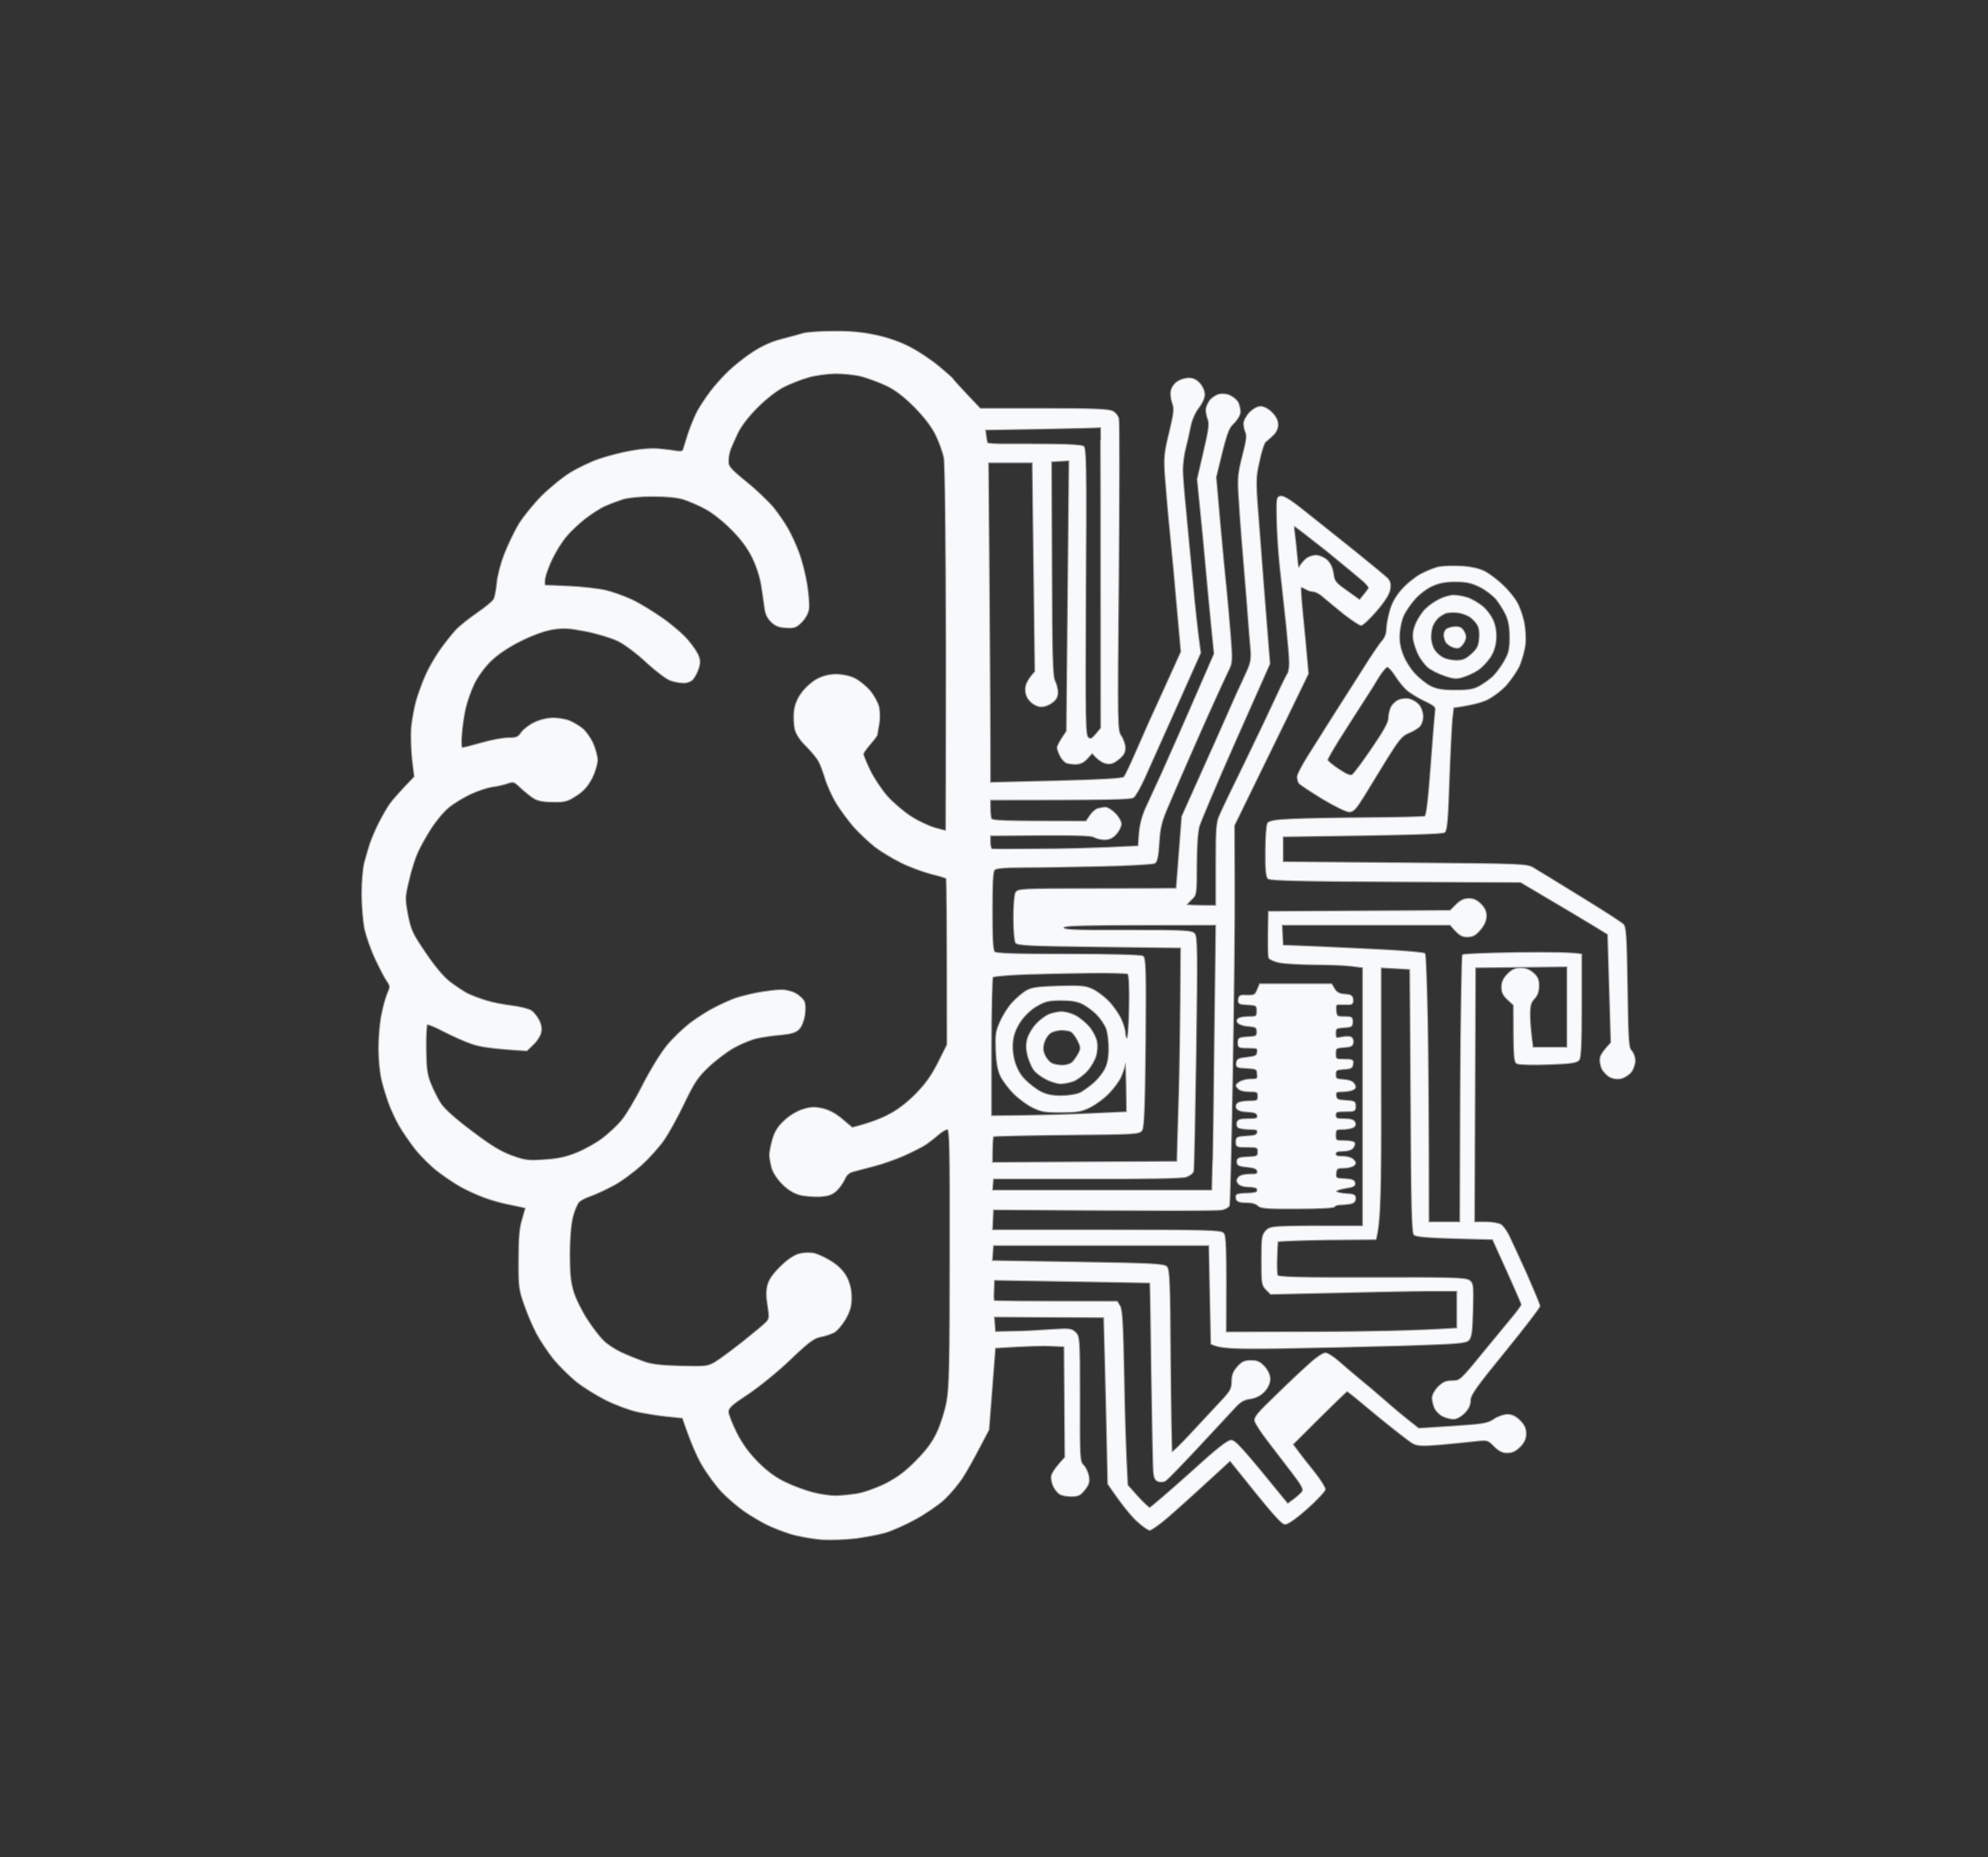
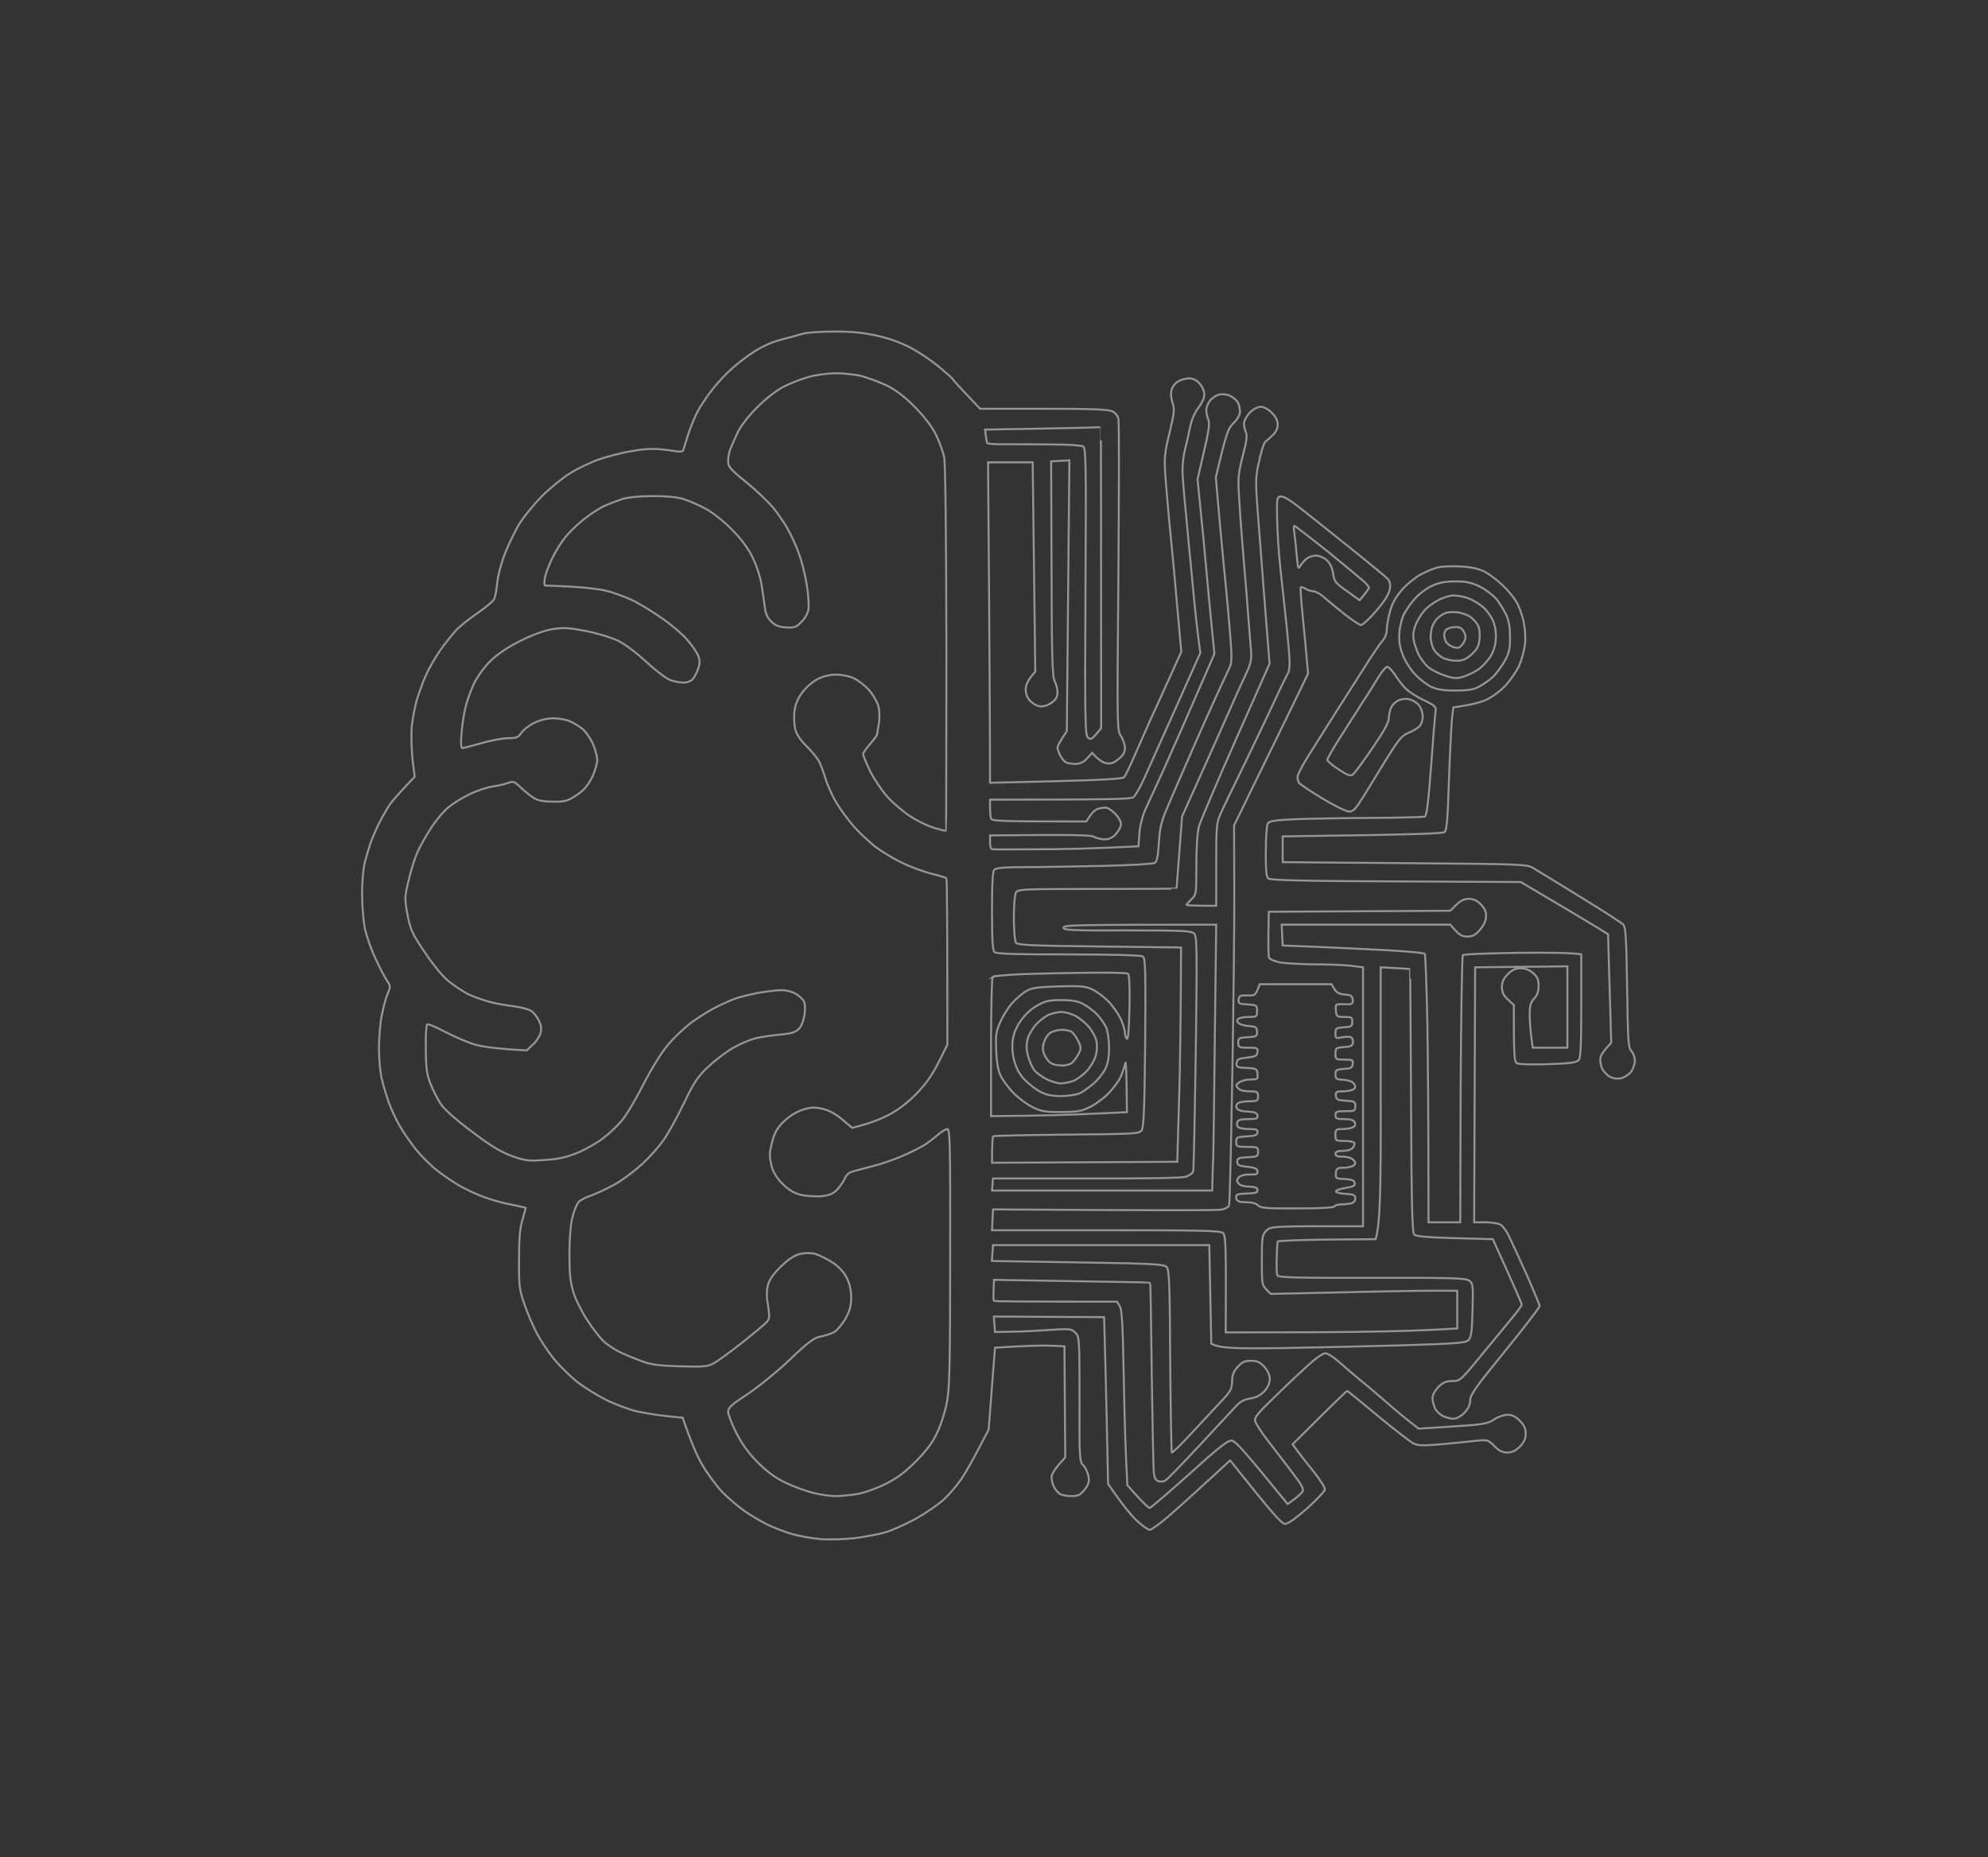
<svg xmlns="http://www.w3.org/2000/svg" version="1.2" viewBox="0 0 1002 936" width="1002" height="936" transform="matrix(1, 0, 0, 1, 0, 0)">
  <rect x="0" y="0" width="1002" height="936" fill="#333333" stroke="none" />
  <title>logo petacademt svg</title>
  <style>
		.s0 { fill: #f8f9fa } 
		.s1 { opacity: .5;fill: none;stroke: #f8f9fa;stroke-miterlimit:100 } 
	</style>
  <g id="Camada 1">
-     <path id="Path 0" fill-rule="evenodd" class="s0" d="m420.3 167.1c8.5-0.1 14.3 0.5 21.4 2 6.3 1.4 12.5 3.6 17.3 6.2 4.1 2.1 10.6 6.5 14.3 9.6 3.7 3.1 6.9 5.9 7 6.3 0.1 0.3 3.2 3.8 13.7 14.8h32c23.6 0 32.7 0.3 34.6 1.3 1.4 0.6 2.8 2.3 3.1 3.7 0.4 1.4 0.3 37.3 0 79.8-0.7 76.1-0.7 77.2 1.3 80.2 1.1 1.6 2 4.4 2 6 0 2.2-0.9 3.7-3.3 5.6-2.5 2-3.9 2.5-6.2 2-1.6-0.3-3.9-1.6-7-5.2l-2.5 2.7c-1.7 2-3.5 2.8-5.8 2.9-1.7 0-3.9-0.3-4.8-0.7-0.9-0.5-2.3-2-3-3.5-0.8-1.6-1.4-3.4-1.4-4 0-0.7 1-2.9 4.7-8.3l1.3-136.5-9.2 0.5 0.2 54c0.1 44.7 0.4 54.5 1.6 56.8 0.8 1.5 1.4 4.1 1.4 5.7 0 2.1-0.8 3.6-2.8 5-1.5 1.2-3.9 2.1-5.5 2-1.5 0-3.8-1.1-5.2-2.5-1.7-1.7-2.5-3.6-2.5-6 0-2.3 0.8-4.5 4.8-9l-1.3-105.5h-22.5l0.5 63.3c0.2 34.7 0.5 71.1 0.5 98.2l33.2-0.8c23.6-0.6 33.6-1.2 34.4-2 0.6-0.7 3-5.7 5.4-11.2 2.4-5.5 5.8-13.1 7.5-17 1.8-3.9 6.1-13.3 15.9-35l-1.8-20c-0.9-11-2.6-29-3.7-40-1.1-11-2.2-24.3-2.6-29.5-0.5-8.3-0.3-11 2.2-21 2.4-10.1 2.6-11.9 1.5-15-0.7-1.9-1-4.7-0.6-6.2 0.3-1.6 1.8-3.6 3.3-4.5 1.6-1 4.2-1.7 5.8-1.6 1.9 0 3.8 1 5.2 2.7 1.3 1.4 2.3 3.8 2.3 5.4 0.1 1.5-1.2 4.4-3 6.7-1.8 2.4-3.5 6.2-4.1 9.5-0.6 3-1.7 8-2.5 11-0.8 3-1.4 7.9-1.4 10.8 0 2.8 0.7 11.6 1.5 19.5 0.7 7.8 2.3 24.3 3.5 36.7 1.1 12.4 2.5 25.5 4 36l-12.4 27.8c-6.8 15.2-14 31.3-16 35.7-2 4.4-4.4 8.6-5.4 9.3-1.3 0.9-10 1.2-72.2 1.2v4c0 2.2 0.2 4.7 0.5 5.5 0.4 1.3 4 1.5 48 1.5l2-3c1.1-1.6 2.9-3.2 4-3.4 1.1-0.3 2.8-0.6 3.7-0.6 1 0 3.2 1.4 4.8 3 1.6 1.6 3 4 3 5.3 0 1.2-1.1 3.4-2.5 5-1.7 1.9-3.5 2.7-5.8 2.7-1.7 0-4.1-0.6-5.2-1.2-1.5-1-8.3-1.2-52.5-0.8v3.5c0 2.1 0.5 3.5 1.2 3.5 0.7 0.1 11 0.1 22.8 0 11.8 0 28.1-0.3 50.8-1.5l0.5-6.5c0.3-4.1 1.5-8.7 3.2-12.5 1.5-3.3 5.3-11.6 8.5-18.5 3.1-6.9 10.3-23.1 26.1-59.5l-1.5-15c-0.8-8.3-2-20.6-2.6-27.5-0.6-6.9-1.8-19.9-4.4-45.5l3.2-13.8c2.5-10.5 3-14.3 2.2-16.2-0.5-1.4-1-3.5-1-4.8-0.1-1.2 0.8-3.3 1.8-4.7 1-1.4 3.2-2.8 4.8-3.2 1.8-0.3 4-0.1 5.6 0.8 1.6 0.8 3.3 2.3 3.8 3.4 0.5 1.1 1 3.1 1 4.5 0 1.5-1.3 3.8-3.3 5.8-2.8 2.7-3.6 4.9-8.9 27.2l2.1 24c1.2 13.2 2.6 27.8 3.1 32.5 0.5 4.7 1.4 14.8 2 22.5 1 11.9 0.9 14.5-0.3 17-0.8 1.6-3.7 7.9-6.5 14-2.8 6.1-8.4 18.6-12.5 28-4.1 9.4-9.4 21.5-11.7 27-3.7 8.5-4.4 11.4-4.9 19.3-0.4 6.7-1 9.5-2.1 10.1-0.8 0.5-13 1.2-27 1.5-14 0.3-31.6 0.6-39 0.6-9.6 0-14 0.4-14.8 1.3-0.9 0.8-1.2 6.7-1.2 20.7 0 14.4 0.3 19.8 1.2 20.8 1 0.9 9.6 1.2 37.3 1.2 21.1 0 36.6 0.4 37.5 1 1.3 0.8 1.5 6.5 1.2 43.2-0.3 31.8-0.7 42.8-1.7 44.3-1.2 1.9-2.5 2-37.6 2.3-20 0.2-36.7 0.6-37.2 0.8-0.4 0.2-0.7 3.3-0.7 13.4l93.4-0.5 0.2-8c0.1-4.4 0.5-16.5 0.8-27 0.3-10.5 0.7-31.1 0.9-73l-41.2-0.5c-35.1-0.4-41.3-0.7-42.1-2-0.5-0.8-1-6.3-1-12.3 0-5.9 0.4-11.6 1-12.7 1-1.9 2-2 41-2 22 0 40-0.1 40-0.2 0-0.2 0.7-8.4 2.8-36.3l9.2-20.5c5.1-11.3 10.7-23.9 12.5-28 1.8-4.1 4.6-10.4 6.2-14 1.7-3.6 4-8.6 5.2-11.3 1.6-3.6 2-6 1.6-10.5-0.3-3.1-1.2-14.5-2-25.2-0.9-10.7-2-24.4-2.5-30.5-0.5-6.1-1.2-15.7-1.5-21.5-0.6-9.3-0.3-11.6 1.9-20.3 1.9-7.1 2.3-10.2 1.6-11.7-0.5-1.1-1-3.1-1-4.5 0-1.4 1.3-3.8 2.9-5.5 1.8-1.8 4-3 5.5-3 1.6 0 3.8 1.2 5.6 3q3 3 3 6c0 1.9-0.9 3.8-2.4 5.2-1.3 1.3-3 2.8-3.8 3.4-0.7 0.5-2.2 5-3.2 10-2 8.9-2 9 0.3 37.9 1.2 15.9 2.8 36.9 5 64l-17.1 38.5c-9.4 21.2-17.7 40.8-18.5 43.5-0.8 3.1-1.3 10.6-1.3 19.8 0 14.3-0.1 14.8-2.5 16.9-1.3 1.3-2.4 2.5-2.5 2.8 0 0.3 3.4 0.5 15 0.5v-20.8c0-18.2 0.2-21.2 1.9-24.9 1-2.4 6.9-14.7 13.1-27.3 6.1-12.6 13.2-27.5 15.7-33 2.5-5.5 5-10.4 5.4-11 0.5-0.6 0.9-3 0.9-5.5 0-2.5-0.7-10.8-1.5-18.5-0.8-7.7-2.2-20.5-3.1-28.5-0.9-8-1.6-19.4-1.7-25.5-0.2-10.7-0.1-11 2-11.3 1.6-0.1 5.6 2.5 13 8.5 6 4.7 17.1 13.7 24.8 19.8 7.7 6.2 14.8 12.1 15.8 13.1 1.3 1.4 1.6 2.8 1.2 5.4-0.4 2.4-2.6 5.9-6.8 10.8-3.4 4-6.9 7.2-7.7 7.2-0.8 0-4.6-2.6-8.5-5.6-3.9-3.1-8.5-7-10.3-8.5-1.7-1.6-4.1-2.9-5.2-2.9-1.1 0-2.9-0.6-4-1.3-1-0.6-2.1-1-2.4-0.7-0.2 0.3 0.2 6.8 1 14.5 0.8 7.7 1.7 17.4 2.7 29l-8 16.5c-4.5 9.1-12.8 26.3-29.3 60l0.1 31.8c0.1 17.4-0.4 60.2-1 95-0.6 34.7-1.3 63.9-1.6 64.7-0.3 0.8-2 1.8-3.8 2.1-1.7 0.4-28.4 0.5-115.2-0.1l-0.5 10.5h57.5c49.8 0 57.7 0.2 59 1.5 1.3 1.3 1.5 5.4 1.3 50l44.8-0.1c24.7-0.1 51-0.5 71.9-1.9v-19h-14c-7.7 0-28.9 0.4-80 1.6l-2.3-2.3c-2.1-2.2-2.2-3.1-2.2-14.8 0-11.5 0.2-12.7 2.3-14.8 2.2-2.2 2.6-2.3 48.7-2.2v-130.5l-6.2-0.8c-3.5-0.4-11.9-0.7-18.8-0.7-6.9-0.1-14.5-0.5-17-1-2.5-0.5-4.8-1.5-5.3-2.2-0.4-0.7-0.6-6.2-0.2-23.3l91.5-0.5 3-3c2.1-2.1 4-3 6.2-3 2.3-0.1 4.2 0.8 6.1 2.7 1.9 1.9 2.8 3.8 2.7 6 0 2.2-1 4.5-3 6.8-2.4 2.8-3.7 3.5-6.5 3.5-2.7 0-4.1-0.7-8.5-6h-85l0.5 10.5 17.5 0.7c9.6 0.4 25.6 1.2 35.5 1.7 9.9 0.6 18.3 1.3 18.6 1.8 0.4 0.4 0.9 15.7 1.3 33.8 0.3 18.1 0.6 48.4 0.6 101.5h16l0.2-66.9c0.2-36.8 0.7-67.3 1.1-67.8 0.5-0.4 13.1-0.9 28-1.1 15-0.2 28.2 0 31.7 0.8v25.8c0 19.2-0.3 26.1-1.2 27.3-1.1 1.4-4 1.8-15.3 2.2-7.7 0.3-14.8 0.1-15.8-0.4-1.5-0.8-1.7-2.6-1.7-29.4l-3-2.8c-2.2-2-3-3.6-3-6.2 0-2.5 0.8-4.3 2.9-6.5 2.2-2.2 3.9-3 6.5-3 2.4 0 4.5 0.8 6.3 2.4 2.2 1.9 2.8 3.3 2.8 6.4 0 2.8-0.7 4.8-2.2 6.4-1.8 1.8-2.3 3.5-2.3 8.3 0 3.3 0.4 8.4 1.5 16.5h17.5v-41l-46.5 0.5-0.5 128.5h5.7c3.2 0 6.7 0.6 7.8 1.3 1.1 0.8 3 3.4 4.1 5.8 1.2 2.4 5.1 11 8.8 19.1 3.6 8.2 6.6 15.4 6.6 16 0 0.7-7.9 11-17.5 22.8-14.7 18-17.5 22-17.5 24.7 0 2.3-0.9 4.2-2.9 6.3-1.8 1.8-4 3-5.5 3-1.4 0-3.8-0.6-5.4-1.4-1.5-0.7-3.3-2.5-4-4-0.6-1.4-1.2-3.7-1.2-5.1 0-1.4 1.3-3.8 3-5.5 2.3-2.3 3.9-3 7-3 3.9 0 4.2-0.2 15.7-14.3 6.4-7.8 13.4-16.2 15.4-18.7 2.1-2.5 3.8-5 3.9-5.5 0-0.5-3.3-8.2-14.6-33l-19.2-0.5c-13.8-0.4-19.5-0.9-20.4-1.8-1-1-1.4-14.9-1.6-67.5-0.2-36.4-0.4-66.3-0.5-66.3-0.1-0.1-3.5-0.3-14.8-0.9v63.5c0.1 49-0.2 64.6-2.5 73.5l-24.7 0.2c-13.6 0.2-24.8 0.6-24.8 1-0.1 0.5-0.3 4.2-0.4 8.3-0.2 4.1 0 8.1 0.3 8.8 0.6 1 10 1.3 47.7 1.2 39.8-0.1 47.3 0.1 49 1.4 1.9 1.3 2 2.4 1.7 14.8-0.3 10.8-0.6 13.6-2 15.1-1.5 1.5-5.2 1.8-33.2 2.7-17.3 0.5-45 1.1-61.5 1.4-23.5 0.3-30.5 0.1-35-2.2l-1-49.7h-109l-0.6 8 43.3 0.7c37.4 0.6 43.5 0.9 44.8 2.3 1.3 1.3 1.6 8.3 1.8 47.3 0.2 25.1 0.6 45.9 0.8 46.2 0.2 0.3 4.4-3.7 9.2-8.9 4.8-5.2 11.5-12.4 14.9-16 5.6-5.9 6.2-7 6.3-10.9 0-3.1 0.7-5 2.8-7.3 2.2-2.5 3.5-3.1 6.7-3.1 3.2 0 4.5 0.6 6.8 3.1 1.7 1.9 2.7 4.2 2.7 6.1 0 1.9-1 4.2-2.7 6.1-2 2.1-4.1 3.2-7.1 3.7-3.4 0.5-5.2 1.6-8 4.7-2 2.2-10.4 11.2-18.6 20-8.2 8.8-15.5 16.3-16.3 16.7-0.7 0.5-2.2 0.6-3.3 0.3-1.4-0.3-2.1-1.6-2.4-3.8-0.3-1.7-0.7-24.1-1.1-49.7-0.3-25.6-0.6-46.5-0.8-46.6-0.1-0.1-17.9-0.4-78.7-1.4l-0.2 5.1c-0.2 2.8-0.1 5.3 0.2 5.5 0.3 0.3 14.3 0.4 62 0.4l1.4 2.3c1.1 1.7 1.5 9.8 2 35.7 0.3 18.4 0.9 38.2 1.8 54.5l5.1 5.7c2.9 3.2 5.7 5.8 6.2 5.8 0.5-0.1 9.4-7.7 19.8-17 13.7-12.5 19.4-17 21.2-17 2 0 5 3.1 28.5 32l3.3-2.4c1.7-1.3 3.7-3.1 4.2-3.9 0.8-1.2-0.4-3.4-5.4-9.9-3.5-4.6-9-11.7-12.1-15.8-3.2-4.1-6-8.5-6.4-9.8-0.5-1.8 1.2-3.9 10.7-13 6.1-6 13.8-13.2 17-16 3.1-2.9 6.6-5.2 7.7-5.2 1.1 0 4.1 1.9 6.8 4.3 2.6 2.3 7.2 6.2 10.2 8.7 3 2.4 8.9 7.4 13 11 4.1 3.6 9.6 8.3 17 14l17.3-1.1c15.4-1 17.6-1.4 20.7-3.5 1.9-1.3 5-2.4 6.8-2.4 2.2 0 4.1 0.9 6.2 3 2.2 2.2 3 3.9 3 6.5 0 2.5-0.8 4.3-2.9 6.5-2.1 2.1-3.9 3-6.3 3-2.4 0.1-4.2-0.8-6.6-3.2-3.3-3.3-3.3-3.3-10-2.6-3.7 0.4-11.4 1.2-17.2 1.7-8.4 0.7-11.1 0.7-13.5-0.4-1.6-0.8-9.7-7.1-18-13.9-8.2-6.9-15.2-12.6-15.5-12.6-0.3 0-6.6 6-27.5 26.9l2.5 3.4c1.4 1.9 5.1 6.7 8.3 10.6 3.1 3.9 5.6 7.9 5.5 8.8-0.2 0.9-4.2 5.2-9 9.5-5.4 4.8-9.7 7.8-11 7.8-1.8 0-5.3-3.8-27.8-32l-6.3 5.8c-3.4 3.1-8.7 8-11.7 10.7-3 2.8-9 8.1-13.2 11.8-4.3 3.7-8.5 6.7-9.3 6.7-0.8 0-3.8-2.1-6.6-4.7-2.8-2.7-7.2-7.9-14.4-18.5l-0.7-32.7c-0.4-17.9-0.9-36.8-1.3-51.3l-55.6-0.3 0.6 7.8 9-0.2c5 0 13.6-0.5 19.2-0.9 9.3-0.6 10.3-0.5 12.2 1.3 2.1 2 2.2 2.7 2.2 33.5-0.1 30 0 31.6 1.9 33.5 1.1 1.1 2.3 3.6 2.6 5.5 0.5 2.8 0.1 4.1-2 6.8-2.2 2.7-3.2 3.2-6.8 3.2-2.4 0-5-0.6-5.9-1.3-0.9-0.7-2.1-2.2-2.7-3.4-0.7-1.3-1.2-3.4-1.2-4.8 0-1.5 1.4-4.1 6.9-10l-0.4-56-6.5-0.3c-3.6-0.2-11.5-0.1-28.5 1l-3.2 41.3-5 9.5c-2.7 5.2-6.5 12-8.5 15-2 3-6 7.8-9 10.6-2.9 2.7-9.6 7.3-14.8 10.1-5.2 2.8-12 5.8-15 6.6-3 0.9-9.6 2.1-14.5 2.8-5.1 0.6-12.7 0.9-17.5 0.6-4.7-0.4-11.6-1.6-15.5-2.8-3.9-1.2-9.2-3.3-12-4.7-2.7-1.3-7.7-4.3-11-6.5-3.3-2.3-8.5-6.7-11.5-9.8-3-3.2-7.5-9.3-10-13.6-2.5-4.2-5.7-11.4-9.9-23.8l-7.8-0.8c-4.3-0.4-10.9-1.5-14.8-2.3-3.9-0.8-11.1-3.5-16-5.9-4.9-2.5-11.7-6.7-15-9.4-3.3-2.7-8.4-7.7-11.3-11.2-2.8-3.5-6.7-9.3-8.6-12.9-1.9-3.6-4.7-10.1-6.2-14.5-2.6-7.4-2.9-9.1-2.8-22.5 0-10.8 0.4-16 1.7-20.2 0.9-3.2 1.7-5.9 1.7-6 0-0.2-3.2-0.9-7.2-1.7-4-0.7-10.2-2.4-13.8-3.8-3.6-1.3-9-3.8-12-5.5-3-1.7-8.2-5.2-11.4-7.7-3.3-2.5-8.3-7.5-11.2-11.1-2.8-3.6-6.5-9-8.2-12-1.7-3-4-8-5.1-11-1.1-3-2.7-8.2-3.5-11.5-0.9-3.5-1.6-10.3-1.6-16.2 0-5.7 0.7-13.6 1.6-17.5 0.8-4 2.2-8.8 3-10.5 1.3-3 1.2-3.5-0.5-6-1.1-1.6-3.7-6.6-5.9-11.3-2.2-4.7-4.5-11.4-5.3-15-0.7-3.6-1.4-11.4-1.4-17.5 0-6.2 0.6-13.2 1.4-16 0.7-2.7 2-6.9 2.7-9.2 0.8-2.4 2.8-7.1 4.5-10.5 1.8-3.5 4.3-7.9 5.7-9.8 1.4-1.9 4.7-5.7 12.2-13.5l-1.1-9c-0.5-4.9-0.7-12.1-0.4-16 0.4-3.9 1.5-9.9 2.5-13.5 1.1-3.6 3.1-9.2 4.6-12.5 1.4-3.3 4.6-8.9 7.1-12.5 2.5-3.6 6.2-8.2 8.2-10.4 2-2.1 6.9-6 10.9-8.7 3.9-2.7 7.7-5.8 8.2-6.9 0.6-1.1 1.3-4.8 1.6-8.2 0.3-3.5 2-9.9 3.7-14.3 1.7-4.4 4.9-11.1 7.1-14.9 2.3-3.8 7.5-10.2 11.6-14.4 4.1-4.1 10.6-9.4 14.5-11.8 3.9-2.4 10.4-5.5 14.5-6.9 4.1-1.4 11.3-3.3 16-4.1 5.3-1 10.8-1.4 14.5-1 3.3 0.3 7.2 0.8 8.8 1.1 1.7 0.3 2.8 0 3.1-0.7 0.2-0.7 1.4-4.4 2.6-8.3 1.3-3.8 3.4-9 4.8-11.5 1.4-2.5 4.2-6.7 6.3-9.5 2-2.7 6.1-7.3 9-10.1 3-2.9 8.5-7.3 12.4-9.8 4.6-3 9.6-5.3 14.5-6.5 4.1-1.1 9.1-2.4 11-3 1.9-0.5 8.8-1 15.3-1zm-24.8 27.5c-3.8 1.9-8.7 5.6-13.6 10.4-4.8 4.8-8.4 9.5-10.1 13-1.4 3-3.1 6.7-3.7 8.3-0.6 1.5-1.1 4.2-1.1 6-0.1 2.8 0.9 4 9.1 10.7 5.1 4.1 11.2 10 13.7 13 2.4 3 5.7 7.8 7.2 10.5 1.6 2.8 4.1 8.1 5.5 12 1.5 3.9 3.3 11.1 4.1 16 0.8 4.9 1.2 10.6 0.9 12.5-0.3 2.1-1.8 4.7-3.6 6.5-2.6 2.6-3.7 3-7.7 2.7-3.6-0.2-5.4-0.9-7.5-3-1.9-1.9-2.9-4.1-3.2-7.2-0.3-2.5-1.1-7.6-1.7-11.5-0.7-4.1-2.6-9.9-4.7-14-2.3-4.6-5.9-9.4-10.6-14-3.9-4-9.7-8.5-13-10.2-3.3-1.8-8.2-3.9-11-4.8-3.2-1-8.8-1.5-15.5-1.5-6.3 0-12.3 0.6-15 1.4-2.5 0.8-6.5 2.3-9 3.4-2.5 1.1-7 4-10.1 6.4-3.1 2.4-7.4 6.4-9.5 9-2.2 2.5-5.3 7.5-7 11-1.7 3.4-3.4 8-3.8 10.1-0.3 2-0.3 3.7 0.2 3.8 0.4 0 5.9 0.2 12.2 0.5 6.3 0.3 14.4 1.2 18 2 3.6 0.8 9.6 3 13.5 4.8 3.9 1.8 10.8 6.1 15.5 9.4 4.7 3.3 10.4 8.2 12.6 10.9 2.3 2.6 4.7 6.2 5.3 7.8 0.9 2.2 0.9 3.9 0 6.5-0.6 1.9-1.9 4.3-2.8 5.3-0.9 1-3 1.8-4.6 1.7-1.6 0-4.6-0.5-6.5-1.2-1.9-0.6-7.3-4.7-12-9-4.9-4.6-11-9.2-14.5-10.9-3.3-1.6-10.6-3.8-16.2-4.9-8.9-1.7-11.2-1.8-17-0.9-4.4 0.8-10.1 2.9-16.3 6-6.2 3.1-11.4 6.7-14.9 10.1-3.1 3.1-6.5 7.8-8.2 11.3-1.6 3.3-3.5 8.7-4.3 12-0.8 3.3-1.7 9.3-2 13.3-0.4 4.5-0.2 7.2 0.4 7.2 0.6 0 4.9-1.1 9.8-2.5 4.8-1.4 10.8-2.5 13.5-2.5 4 0 5-0.4 6.5-2.7 1.1-1.6 4-3.8 6.5-5 2.8-1.4 6.6-2.3 9.5-2.3 2.6 0 6.3 0.6 8.2 1.4 1.9 0.8 4.8 2.5 6.4 3.8 1.6 1.2 4 4.6 5.3 7.3 1.2 2.8 2.3 6.6 2.3 8.5 0 1.9-1.2 6-2.7 9-2.1 4-4.1 6.4-7.8 8.8-4.4 2.9-5.8 3.3-11.7 3.2q-6.8 0-9.5-1.7c-1.6-0.9-4.5-3.3-6.6-5.2-3.5-3.4-3.9-3.5-7-2.4-1.7 0.6-5.2 1.4-7.7 1.7-2.5 0.4-7.4 2-11 3.7-3.6 1.7-8.5 4.7-10.9 6.7-2.5 2-6.5 6.8-9 10.7-2.5 3.9-5.5 9.3-6.7 12-1.3 2.8-3.3 9.1-4.4 14-2.1 8.7-2.1 9.3-0.6 17.5 1.5 7.7 2.3 9.5 8.9 19.2 4.4 6.6 9.1 12.2 12.2 14.6 2.8 2.2 6.8 4.8 9 6 2.2 1.1 6.5 2.7 9.5 3.6 3 1 8.9 2.1 13 2.6 4.1 0.5 8.5 1.6 9.8 2.5 1.2 0.8 2.9 3 3.8 4.8 1.1 2.2 1.4 4.2 0.9 6.2-0.4 1.6-2.1 4.3-3.9 5.9l-3.1 3c-17.2-1-23.4-2-27.5-3.4-3.6-1.2-10-4.1-14.3-6.3-4.2-2.3-8.1-3.8-8.5-3.4-0.4 0.5-0.7 6.1-0.6 12.5 0.1 9.5 0.5 12.7 2.3 17.2 1.2 3 3.4 7.5 5 10q2.9 4.5 15.8 14.2c9.8 7.4 14.6 10.3 20.3 12.4 6.7 2.4 8.4 2.6 16.5 2 6.8-0.4 10.8-1.3 16.5-3.6 4.1-1.7 9.9-5 12.9-7.3 3-2.3 7.2-6.2 9.3-8.7 2.2-2.5 7.1-10.6 10.8-18 3.9-7.6 9.2-16.3 12.3-20 2.9-3.6 8.3-8.7 11.8-11.4 3.5-2.6 9.1-6.2 12.4-7.8 3.3-1.7 7.8-3.7 10-4.5 2.2-0.8 7.4-2.1 11.5-2.9 4.1-0.7 9.4-1.4 11.8-1.4 2.3 0 5.5 0.8 7.2 1.8 1.6 0.9 3.5 2.6 4.1 3.7 0.7 1.3 0.8 3.8 0.4 7-0.5 3-1.6 5.8-2.9 7.1-1.6 1.6-3.9 2.3-9.1 2.8-3.9 0.3-9.2 1.1-12 1.7-2.7 0.6-7.9 2.7-11.5 4.7-3.6 2-9.4 6.4-12.9 9.7-5.5 5.2-7.2 7.7-12.4 18.5-3.3 6.9-7.9 15.2-10.2 18.5-2.3 3.3-7.3 8.9-11.1 12.4-3.8 3.4-10 8.1-13.9 10.2-3.9 2.1-9 4.5-11.5 5.4-2.5 0.8-5.3 2.2-6.3 3.2-0.9 1-2.4 4.5-3.2 7.8-0.9 3.6-1.5 11.1-1.5 18.5 0 9.6 0.4 14 1.9 19 1.1 3.6 4.2 9.9 6.9 14 2.6 4.1 6.4 9 8.3 10.8 1.9 1.9 5.9 4.5 8.9 5.9 3 1.4 8 3.4 11 4.5 4.2 1.6 8.7 2.1 19 2.4 12.8 0.3 13.7 0.2 17.5-2 2.2-1.3 8.5-6 14-10.3 5.5-4.4 10.8-8.8 11.8-9.9 1.6-1.7 1.7-2.6 0.8-8.4-0.8-4.6-0.8-7.7 0-10.5 0.7-2.7 2.9-5.7 6.5-9.2 3.6-3.5 6.7-5.6 9.4-6.3 2.6-0.6 5.3-0.7 7.8-0.1 2 0.6 6 2.5 8.7 4.3q5 3.3 7.3 7.8c1.5 3.1 2.2 6.3 2.2 10 0 4.2-0.7 6.7-3 10.8-1.7 2.8-4.2 5.8-5.7 6.6-1.6 0.8-4.6 1.8-6.8 2.2-3.2 0.6-6.1 2.7-15.1 11.3-6.1 5.9-15.6 13.6-21.2 17.4-8.4 5.5-10.2 7.1-10.2 9.2 0 1.4 1.9 6.2 4.2 10.8 3 5.8 6.2 10.2 11 15 4.8 4.7 8.9 7.7 14.1 10.1 3.9 1.9 10.1 4.1 13.7 5 3.6 0.9 8.5 1.6 11 1.6 2.5 0 7.3-0.5 10.8-1 3.6-0.6 9.6-2.7 14.5-5.1 6.2-3.2 10-6 15.7-11.8 5.4-5.5 8.3-9.5 10.6-14.6 1.8-3.9 3.9-10.6 4.7-15 1.3-6.7 1.6-18.9 1.6-72.7 0.1-57-0.1-64.8-1.4-64.8-0.8 0-3 1.3-4.7 2.8-1.8 1.6-4.7 3.8-6.3 4.9-1.6 1.1-6.6 3.6-11 5.6-4.4 1.9-10.9 4.2-14.5 5.1-3.6 1-8.2 2.1-10.2 2.7-2.9 0.7-4.1 1.7-5.2 4.2-0.8 1.7-2.6 4.3-4.1 5.7-2.1 1.9-4 2.6-8.3 2.9-3.2 0.1-7.7-0.2-10.2-0.9-2.9-0.8-6-2.7-8.6-5.4-2.5-2.4-4.6-5.8-5.3-8.1-0.6-2.2-1.1-5.1-1.1-6.5 0-1.4 0.7-4.9 1.5-7.7 1.1-3.8 2.7-6.5 5.8-9.3 2.5-2.5 6.2-4.7 9.2-5.7 4.1-1.3 5.9-1.4 10-0.5 3.4 0.8 6.6 2.5 10 5.4l5 4.2c8.5-2.1 14.1-4.3 18-6.3q7-3.5 14-10.5c5.2-5.3 8.1-9.4 11.5-16.1l4.5-9c0-64.6-0.2-83.6-0.5-83.9-0.3-0.3-3.9-1.4-8-2.4-4.1-1.1-10.9-3.6-15-5.7-4.1-2-10-5.6-13-7.9-3-2.4-7.7-6.8-10.5-9.9-2.7-3.1-6.7-8.5-8.8-11.9-2.1-3.5-4.6-9-5.6-12.3-1-3.3-2.5-7.4-3.4-9-0.9-1.6-3.7-5-6.2-7.5-3-2.9-5-5.9-5.7-8.5-0.5-2.2-0.7-6.2-0.4-9 0.4-3.4 1.7-6.5 3.9-9.4 1.7-2.4 5.2-5.5 7.7-6.8q4.5-2.3 9.5-2.3c2.8 0 6.8 0.8 9 1.9 2.2 1 5.7 3.8 7.8 6.2 2.1 2.5 4.1 6.2 4.6 8.4 0.4 2.2 0.5 6 0 8.5-0.4 2.5-0.8 4.8-0.9 5.3 0 0.4-1.6 2.5-3.5 4.7-1.9 2.2-3.5 4.5-3.5 5 0 0.6 1.5 4.3 3.4 8.3 1.9 3.9 5.9 9.9 8.8 13.2 3 3.3 8.3 7.8 11.9 10.1 3.5 2.3 8.9 4.8 11.9 5.7 3 0.9 5.6 1.5 5.8 1.4 0.1-0.1 0.2-41.4 0.2-91.7-0.1-55.9-0.5-93.4-1.1-96.5-0.6-2.7-2.4-7.9-4.2-11.5-2.1-4.2-5.8-9-10.7-14-5.2-5.2-9.5-8.5-14-10.7-3.6-1.7-9.2-3.8-12.5-4.7-3.3-0.9-9.4-1.5-13.5-1.5-4.1 0.1-10.2 0.9-13.5 1.9-3.3 0.9-8.7 3-12 4.6zm101 21.9c0.5 4.7 0.9 6.3 1.1 6.8 0.2 0.4 4.8 0.7 10.2 0.6 5.3 0 15.8 0 23.2 0.1 7.4 0 14.2 0.5 15 1 1.3 0.8 1.5 9.8 1.1 73.2-0.3 65.7-0.2 72.4 1.3 73.6 1.3 1 2 0.7 4.1-1.8l2.5-3c0-117.8-0.1-151.9-0.2-151.8-0.2 0.2-13.3 0.5-29.3 0.8zm157.1 63.5c0.5 6 0.8 7.1 1.6 5.5 0.6-1.1 2-2.8 3.2-3.8 1.1-0.9 3.3-1.7 4.9-1.7 1.5 0 3.9 1 5.3 2.2 1.8 1.6 2.8 3.7 3.3 6.7 0.5 4.1 1.1 4.9 7 9l6.4 4.6c3.6-4.3 4.7-5.9 4.7-6.3 0-0.4-1.2-1.9-2.7-3.3-1.6-1.4-9.9-8.3-18.5-15.3-8.7-6.9-16.1-12.6-16.4-12.6-0.3 0-0.4 1.7 0 3.7 0.3 2.1 0.8 7.2 1.2 11.3zm-85.3 188.9c29 0 32.3 0.2 33.7 1.7 1.3 1.5 1.4 8.8 0.7 59.8-0.5 31.9-1 58.9-1.3 59.8-0.2 1-1.9 2.2-3.6 2.8-2.1 0.7-20.5 1-50.3 0.9h-47l-0.5 6.1h111c0.2-8.9 0.3-13.8 0.5-16.5 0.1-2.8 0.5-30.3 0.8-61.3l0.7-56.2c-72.1 0-77 0.2-77 1.5 0 1.3 4.2 1.5 32.3 1.4zm-68 23.4c-0.4 0.5-0.8 16.4-0.8 35.5v34.7c25.6-0.2 41-0.7 50.8-1.2l17.7-0.8c-0.2-22.4-0.5-26.6-0.9-24.5-0.4 1.9-1.5 5.1-2.4 7-0.9 1.9-3.5 5.4-5.7 7.7-2.2 2.4-6.4 5.5-9.2 7-4.6 2.3-6.5 2.7-14.8 2.7-8.2 0.1-10.2-0.3-14.5-2.4-2.7-1.3-7-4.5-9.5-7-2.5-2.5-5.4-6.4-6.5-8.6-1.4-2.7-2.1-6.6-2.4-12.9-0.3-7.9-0.1-9.7 2.1-14.5 1.3-3 4-7.3 5.9-9.4 1.9-2.1 5-4.8 6.9-6 3-1.8 5.5-2.1 16.5-2.5 11.1-0.3 13.6-0.1 17 1.5 2.2 1 5.8 3.7 8 5.9 2.2 2.2 5 6.2 6.3 8.8 1.2 2.6 2.2 5.8 2.2 7.2 0 1.4 0.5 2.7 1 3 0.6 0.3 1.1-5.4 1.3-15.8 0.2-10.3-0.1-16.5-0.8-17-0.5-0.4-9.1-0.6-19-0.5-9.9 0.1-24.8 0.4-33.2 0.7-8.3 0.3-15.5 1-16 1.4zm14.1 22.2c-2.3 3.4-3.6 6.6-4 10-0.4 3.2-0.1 7 0.9 10.5 1.1 3.7 2.7 6.7 5.4 9.4 2.1 2.1 5.6 4.8 7.8 5.9 2.9 1.5 5.8 2.1 10.5 2.1 4.1-0.1 7.7-0.7 9.8-1.7 1.7-1 4.8-3.2 6.8-5 2-1.8 4.5-4.9 5.5-7 1.3-2.5 1.9-5.9 1.9-10.5 0-3.7-0.6-8.3-1.4-10.2-0.8-1.9-2.9-5-4.8-6.9-1.8-1.8-5-4.2-7-5.2-2.7-1.4-5.9-1.9-11-1.9-6.1 0-8.1 0.5-12.1 2.8-2.9 1.6-6.2 4.7-8.3 7.7zm222.4-229c4.7 0.3 8.7 1.2 11.5 2.6 2.3 1.2 6.4 4.3 9 6.8 2.7 2.5 5.9 6.4 7.1 8.6 1.3 2.2 2.9 6.7 3.6 10 0.7 3.5 1 8.2 0.6 11.5-0.4 3-1.7 7.7-2.9 10.5-1.3 2.7-4.3 7.1-6.7 9.8-2.5 2.7-6.8 5.9-9.7 7.3-2.9 1.3-7.9 2.7-16.8 3.9l-0.7 6c-0.3 3.3-1 17.2-1.5 30.8-0.6 19.4-1.1 25.1-2.2 26-1 0.8-13.2 1.3-81.6 2.2v13l61.5 0.5c60.2 0.5 61.6 0.5 65 2.6 1.9 1.1 12.5 7.6 23.5 14.4 11 6.7 20.7 13 21.6 13.9 1.3 1.3 1.6 6.1 2 31.7 0.4 26.8 0.6 30.4 2.1 32 1 1 1.8 3.2 1.8 4.9 0 1.6-0.8 4.1-1.8 5.5-1 1.4-3.2 2.8-4.8 3.3-1.9 0.5-3.9 0.3-5.7-0.5-1.5-0.7-3.4-2.7-4.2-4.3-0.8-1.7-1.1-4.1-0.8-5.5 0.3-1.4 1.7-3.6 5.4-7.5l-1.6-54.7-7-4.3c-3.9-2.4-13.8-8.3-37-22l-63-0.3c-47.4-0.2-63.3-0.6-64.3-1.5-0.9-0.9-1.3-4.7-1.2-13.7 0-6.9 0.5-13.2 1-14 0.7-1.2 3.8-1.7 12.7-2.1 6.5-0.3 23.8-0.6 38.5-0.7 14.8-0.1 27.4-0.4 28-0.7 0.9-0.4 1.8-7.8 3.1-25.3 1-13.6 2-26 2.2-27.5 0.5-2.5 0-3-5.8-5.8-3.4-1.6-7.5-4.2-9-5.7-1.6-1.5-4-4.6-5.5-7-1.5-2.3-3.3-4.2-4-4.2-0.6 0-2.6 2.3-4.4 5.2-1.7 2.9-5.6 9.1-8.7 13.8-3 4.7-8.1 12.6-11.3 17.7-3.2 5.1-5.8 9.7-5.8 10.3 0 0.5 2.5 2.7 5.6 4.7 4.2 2.8 6 3.5 7.1 2.8 0.9-0.6 5.3-6.5 9.9-13.3 5.9-8.6 8.4-13.1 8.4-15.2 0-1.7 0.6-4.2 1.2-5.5 0.7-1.4 2.4-3 3.8-3.6 1.4-0.6 3.7-0.9 5.2-0.5 1.6 0.3 3.7 1.6 4.8 2.8 1.2 1.4 2 3.7 2.1 5.8 0 2-0.8 4.2-1.8 5.2-1 0.9-3.5 2.4-5.6 3.2-3.1 1.3-4.9 3.5-10.7 12.8-3.8 6.2-9.1 14.8-11.7 19.1-4 6.4-5.2 7.7-7.3 7.7-1.4 0-7.5-3-13.5-6.6-6-3.7-11.3-7.2-11.7-7.8-0.4-0.6-0.8-2-0.8-3.1 0-1.1 2.4-5.7 5.3-10.3 2.8-4.5 8.5-13.5 12.6-20 4.1-6.4 10.9-17.1 15.1-23.7 4.1-6.6 8.5-13.1 9.8-14.5 1.4-1.6 2.2-3.8 2.2-5.8 0-1.8 0.7-5.8 1.6-9 1-3.9 2.9-7.3 5.8-10.7 2.4-2.8 6.8-6.4 9.7-8 3-1.6 7.2-3.3 9.4-3.7 2.2-0.4 7.3-0.5 11.2-0.3zm-24 16.6c-2.1 2.4-4.5 6-5.4 7.9-0.9 1.9-1.9 6-2.1 9-0.3 3.9 0.2 7.1 1.7 11 1.1 3 3.9 7.4 6.1 9.7 2.2 2.4 5.8 5.2 8 6.3 3.1 1.5 6 2 12.5 2 6.8 0 9.3-0.5 12.2-2.1 2.1-1.2 5.1-3.3 6.7-4.8 1.5-1.4 4.1-4.9 5.7-7.6 2.4-4.3 2.9-6.1 2.9-12.3 0-5.1-0.6-8.4-2-11.5-1.1-2.3-3.3-5.8-4.8-7.7-1.6-1.9-5.3-4.8-8.3-6.3-4.3-2.1-6.8-2.7-12.4-2.7-5.2 0-8.3 0.6-12 2.3-2.8 1.3-6.7 4.3-8.8 6.8zm-77.8 193.9h36.1l1.5 2.5c1.1 1.8 2.5 2.5 5.2 2.7 3.1 0.2 3.8 0.7 4 2.5 0.2 1.6-0.3 2.3-1.5 2.4-0.9 0-2.9 0-4.5 0-2.5-0.1-2.7 0.2-2.5 3.1 0.3 3.1 0.5 3.3 4.3 3.3 3.6 0 4 0.2 4 2.5 0 2.2-0.5 2.5-4.3 2.7-3.9 0.3-4.2 0.5-4.2 3 0 2.6 0.2 2.7 3.2 2.1 1.8-0.4 3.9-0.4 4.6 0 0.8 0.4 1.2 1.6 1 2.7-0.2 1.6-1.2 2-4.6 2.2-3.9 0.3-4.2 0.5-4.2 3.3 0 2.9 0.2 3 4.5 3 4.1 0 4.5 0.2 4.2 2.2-0.2 1.9-0.9 2.3-4.5 2.5-3.7 0.3-4.2 0.5-4.2 2.8 0 2.2 0.5 2.5 4.1 2.7 2.7 0.2 4.6 0.9 5.3 2.1 0.8 1.3 0.8 2-0.4 2.7-0.8 0.5-3.2 1-5.3 1-3.2 0-3.7 0.3-3.5 2.2 0.3 2 1 2.3 5 2.5 4.4 0.3 4.8 0.5 4.8 2.8 0 2.3-0.3 2.5-5 2.5-4.3 0-5 0.2-5 2 0 1.7 0.7 2 4.5 2 3.1 0 4.7 0.5 5.2 1.6 0.5 1 0.2 1.9-0.7 2.4-0.8 0.5-3.2 1-5.3 1-3.4 0-3.7 0.2-3.7 3 0 2.9 0.2 3 4.5 3 2.5 0 4.7 0.4 5 1 0.3 0.5-0.1 1.7-0.8 2.5-0.7 0.9-2.7 1.5-5 1.5-2.6 0-3.7 0.4-3.7 1.5 0 1.1 1.1 1.5 3.7 1.4 2.2 0 4.4 0.7 5.3 1.6 1.2 1.3 1.3 1.8 0.2 2.8-0.7 0.6-3 1.2-5 1.2-3.3 0-3.7 0.3-4 2.7-0.2 2.6 0 2.8 4.5 3 3.7 0.2 4.8 0.7 5 2 0.2 1.4-0.7 1.9-4.7 2.5-2.8 0.4-4.9 1.2-4.7 1.8 0.2 0.5 2.5 1.1 5 1.2 3.9 0.2 4.7 0.6 4.7 2.3 0 1.2-0.8 2.2-2.3 2.5-1.2 0.2-3.4 0.5-5 0.5-1.5 0-2.9 0.4-3.2 1-0.3 0.6-7.6 1-18.8 1-15.4 0.1-18.4-0.2-19.7-1.5-0.9-1-3.1-1.6-5.8-1.6q-4.2 0.1-5-1.4c-0.4-0.9-0.3-1.9 0.1-2.3 0.5-0.4 2.8-0.7 5.2-0.7 2.4 0 4.6-0.4 4.9-0.8 0.3-0.4 0.4-1.2 0.1-1.7-0.3-0.6-2.2-1-4.3-1-2.2 0-4.2-0.6-5-1.5-1-1.2-1-1.8 0-3.1 0.8-0.9 2.9-1.5 5.5-1.5 3.5 0.1 4.3-0.2 4-1.7-0.2-1.3-1.5-1.8-5.2-2.2-4.2-0.4-5-0.9-5-2.5 0-1.7 0.7-2.1 5.2-2.3 4.9-0.2 5.3-0.4 5.3-2.7 0-2.4-0.3-2.5-5.5-2.5-5.2 0-5.5-0.2-5.5-2.5 0-2.3 0.4-2.5 5.2-2.8 4.2-0.2 5.3-0.6 5.5-2 0.3-1.4-0.5-1.7-4-1.7-2.3 0-4.8-0.4-5.5-0.8-0.7-0.4-1-1.5-0.7-2.5 0.4-1.3 1.6-1.7 5.5-1.7 4.2 0 5-0.3 4.7-1.8-0.2-1.3-1.3-1.8-5-2q-4.7-0.2-5.5-1.8c-0.4-1-0.1-1.9 0.8-2.5 0.8-0.5 3.4-0.9 5.7-0.9 3.9 0 4.3-0.3 4.3-2.5 0-2.3-0.4-2.5-4.3-2.5-2.6 0-4.8-0.5-5.7-1.5-1.3-1.4-1.3-1.7 0.5-3 1.1-0.8 3.7-1.5 5.7-1.5 3.5 0 3.8-0.2 3.5-2.8-0.2-2.6-0.5-2.7-5.5-3-4.7-0.2-5.2-0.4-5-2.5 0.3-1.9 1-2.3 5.3-2.7 4.3-0.5 5-0.9 5.2-2.8 0.3-2-0.1-2.2-4.7-2.2-4.7 0-5-0.2-5-2.5 0-2.3 0.4-2.5 4.7-2.8 4.4-0.2 4.8-0.4 4.8-2.7 0-2.2-0.5-2.6-4-2.9-2.2-0.1-4.6-0.8-5.3-1.5-0.9-0.8-1-1.4-0.2-2.1 0.6-0.6 3-1 5.3-1 4 0 4.2-0.2 4.2-3 0-2.9-0.2-3-4.8-3.3-4.2-0.2-4.7-0.4-4.5-2.5 0.3-1.9 0.8-2.2 4.3-2 3.6 0.1 4.1-0.2 5.2-2.8zm97.6-195.9c1.7 0 4.8 0.5 6.9 1.2 2.2 0.7 5.6 2.7 7.8 4.5 2.1 1.8 4.5 5.1 5.4 7.5 1 2.6 1.5 6.1 1.2 9.2-0.3 3.3-1.3 6.4-3.1 9-1.6 2.2-4.2 5-6 6.1-1.7 1.2-5 2.7-7.2 3.4-3.4 1.1-4.8 1-9.5-0.6-3-1-6.8-2.9-8.4-4.3-1.6-1.4-3.7-4.3-4.7-6.3-1-2.1-2.2-5.5-2.5-7.5-0.4-2.7 0-5.1 1.4-8.3 1.1-2.5 3.3-5.7 4.9-7.2 1.5-1.5 4.6-3.6 6.8-4.7 2.2-1.1 5.4-2 7-2zm-7.8 11.2c-0.7 0.6-1.9 2.2-2.5 3.5-0.7 1.2-1.2 4-1.2 6.2 0 2.2 0.8 5.2 1.8 6.6 0.9 1.5 3 3.3 4.5 4 1.5 0.8 4.5 1.4 6.7 1.4 3.1 0 4.8-0.7 7.6-3.2 2.9-2.6 3.7-4.2 4-7.8 0.3-2.6 0-5.5-0.8-6.9-0.7-1.3-2.4-3.2-3.8-4.2-1.4-1-4.3-2.1-6.5-2.3-2.2-0.3-5-0.1-6.2 0.4-1.3 0.6-2.9 1.6-3.6 2.3zm-189.9 198.7c1.8 0 4.9 0.8 7 1.9 2 1 5.2 3.6 7 5.7 1.8 2.2 3.5 5.5 3.8 7.4 0.4 1.9 0.2 5.2-0.5 7.3-0.6 2-2.5 5.3-4.3 7.3-1.8 2-4.9 4.3-6.8 5.1-1.9 0.7-4.8 1.3-6.5 1.3-1.6 0-5-1-7.4-2.3-2.4-1.2-5.2-3.3-6.1-4.7-1-1.4-2.3-4.5-3-7-0.8-3.3-0.9-5.6-0.1-8.5 0.6-2.2 2.6-5.5 4.4-7.4 1.8-1.9 4.6-4 6.2-4.7 1.7-0.7 4.5-1.3 6.3-1.4zm-8.8 15.5c-0.7 2.7-0.6 4.2 0.5 6.5 0.8 1.7 2.4 3.5 3.5 4 1.1 0.6 3.6 1 5.4 1 2 0 4.2-0.7 5.2-1.7 0.9-1 2.3-3 3.1-4.5 1.2-2.5 1.1-3.2-0.5-6.5-1.1-2.1-2.6-4.1-3.5-4.5-0.9-0.5-3.1-0.8-4.9-0.8-1.8 0-4.3 0.7-5.5 1.5-1.3 0.8-2.7 3.1-3.3 5zm207.5-209.5c2.3 0 3.3 0.6 4.3 2.5 1 2 1 3 0 5-0.7 1.4-2 2.7-2.8 2.9-0.8 0.2-2.4-0.1-3.5-0.7-1.1-0.5-2.3-1.5-2.7-2.1-0.4-0.6-0.8-2-1-3.1-0.1-1.2 0.4-2.6 1.2-3.3 0.8-0.6 2.8-1.2 4.5-1.2z" fill="#f8f9fa" />
    <path id="Stroke" fill-rule="evenodd" class="s1" d="m420.3 167.1c8.5-0.1 14.3 0.5 21.4 2 6.3 1.4 12.5 3.6 17.3 6.2 4.1 2.1 10.6 6.5 14.3 9.6 3.7 3.1 6.9 5.9 7 6.3 0.1 0.3 3.2 3.8 13.7 14.8h32c23.6 0 32.7 0.3 34.6 1.3 1.4 0.6 2.8 2.3 3.1 3.7 0.4 1.4 0.3 37.3 0 79.8-0.7 76.1-0.7 77.2 1.3 80.2 1.1 1.6 2 4.4 2 6 0 2.2-0.9 3.7-3.3 5.6-2.5 2-3.9 2.5-6.2 2-1.6-0.3-3.9-1.6-7-5.2l-2.5 2.7c-1.7 2-3.5 2.8-5.8 2.9-1.7 0-3.9-0.3-4.8-0.7-0.9-0.5-2.3-2-3-3.5-0.8-1.6-1.4-3.4-1.4-4 0-0.7 1-2.9 4.7-8.3l1.3-136.5-9.2 0.5 0.2 54c0.1 44.7 0.4 54.5 1.6 56.8 0.8 1.5 1.4 4.1 1.4 5.7 0 2.1-0.8 3.6-2.8 5-1.5 1.2-3.9 2.1-5.5 2-1.5 0-3.8-1.1-5.2-2.5-1.7-1.7-2.5-3.6-2.5-6 0-2.3 0.8-4.5 4.8-9l-1.3-105.5h-22.5l0.5 63.3c0.2 34.7 0.5 71.1 0.5 98.2l33.2-0.8c23.6-0.6 33.6-1.2 34.4-2 0.6-0.7 3-5.7 5.4-11.2 2.4-5.5 5.8-13.1 7.5-17 1.8-3.9 6.1-13.3 15.9-35l-1.8-20c-0.9-11-2.6-29-3.7-40-1.1-11-2.2-24.3-2.6-29.5-0.5-8.3-0.3-11 2.2-21 2.4-10.1 2.6-11.9 1.5-15-0.7-1.9-1-4.7-0.6-6.2 0.3-1.6 1.8-3.6 3.3-4.5 1.6-1 4.2-1.7 5.8-1.6 1.9 0 3.8 1 5.2 2.7 1.3 1.4 2.3 3.8 2.3 5.4 0.1 1.5-1.2 4.4-3 6.7-1.8 2.4-3.5 6.2-4.1 9.5-0.6 3-1.7 8-2.5 11-0.8 3-1.4 7.9-1.4 10.8 0 2.8 0.7 11.6 1.5 19.5 0.7 7.8 2.3 24.3 3.5 36.7 1.1 12.4 2.5 25.5 4 36l-12.4 27.8c-6.8 15.2-14 31.3-16 35.7-2 4.4-4.4 8.6-5.4 9.3-1.3 0.9-10 1.2-72.2 1.2v4c0 2.2 0.2 4.7 0.5 5.5 0.4 1.3 4 1.5 48 1.5l2-3c1.1-1.6 2.9-3.2 4-3.4 1.1-0.3 2.8-0.6 3.7-0.6 1 0 3.2 1.4 4.8 3 1.6 1.6 3 4 3 5.3 0 1.2-1.1 3.4-2.5 5-1.7 1.9-3.5 2.7-5.8 2.7-1.7 0-4.1-0.6-5.2-1.2-1.5-1-8.3-1.2-52.5-0.8v3.5c0 2.1 0.5 3.5 1.2 3.5 0.7 0.1 11 0.1 22.8 0 11.8 0 28.1-0.3 50.8-1.5l0.5-6.5c0.3-4.1 1.5-8.7 3.2-12.5 1.5-3.3 5.3-11.6 8.5-18.5 3.1-6.9 10.3-23.1 26.1-59.5l-1.5-15c-0.8-8.3-2-20.6-2.6-27.5-0.6-6.9-1.8-19.9-4.4-45.5l3.2-13.8c2.5-10.5 3-14.3 2.2-16.2-0.5-1.4-1-3.5-1-4.8-0.1-1.2 0.8-3.3 1.8-4.7 1-1.4 3.2-2.8 4.8-3.2 1.8-0.3 4-0.1 5.6 0.8 1.6 0.8 3.3 2.3 3.8 3.4 0.5 1.1 1 3.1 1 4.5 0 1.5-1.3 3.8-3.3 5.8-2.8 2.7-3.6 4.9-8.9 27.2l2.1 24c1.2 13.2 2.6 27.8 3.1 32.5 0.5 4.7 1.4 14.8 2 22.5 1 11.9 0.9 14.5-0.3 17-0.8 1.6-3.7 7.9-6.5 14-2.8 6.1-8.4 18.6-12.5 28-4.1 9.4-9.4 21.5-11.7 27-3.7 8.5-4.4 11.4-4.9 19.3-0.4 6.7-1 9.5-2.1 10.1-0.8 0.5-13 1.2-27 1.5-14 0.3-31.6 0.6-39 0.6-9.6 0-14 0.4-14.8 1.3-0.9 0.8-1.2 6.7-1.2 20.7 0 14.4 0.3 19.8 1.2 20.8 1 0.9 9.6 1.2 37.3 1.2 21.1 0 36.6 0.4 37.5 1 1.3 0.8 1.5 6.5 1.2 43.2-0.3 31.8-0.7 42.8-1.7 44.3-1.2 1.9-2.5 2-37.6 2.3-20 0.2-36.7 0.6-37.2 0.8-0.4 0.2-0.7 3.3-0.7 13.4l93.4-0.5 0.2-8c0.1-4.4 0.5-16.5 0.8-27 0.3-10.5 0.7-31.1 0.9-73l-41.2-0.5c-35.1-0.4-41.3-0.7-42.1-2-0.5-0.8-1-6.3-1-12.3 0-5.9 0.4-11.6 1-12.7 1-1.9 2-2 41-2 22 0 40-0.1 40-0.2 0-0.2 0.7-8.4 2.8-36.3l9.2-20.5c5.1-11.3 10.7-23.9 12.5-28 1.8-4.1 4.6-10.4 6.2-14 1.7-3.6 4-8.6 5.2-11.3 1.6-3.6 2-6 1.6-10.5-0.3-3.1-1.2-14.5-2-25.2-0.9-10.7-2-24.4-2.5-30.5-0.5-6.1-1.2-15.7-1.5-21.5-0.6-9.3-0.3-11.6 1.9-20.3 1.9-7.1 2.3-10.2 1.6-11.7-0.5-1.1-1-3.1-1-4.5 0-1.4 1.3-3.8 2.9-5.5 1.8-1.8 4-3 5.5-3 1.6 0 3.8 1.2 5.6 3q3 3 3 6c0 1.9-0.9 3.8-2.4 5.2-1.3 1.3-3 2.8-3.8 3.4-0.7 0.5-2.2 5-3.2 10-2 8.9-2 9 0.3 37.9 1.2 15.9 2.8 36.9 5 64l-17.1 38.5c-9.4 21.2-17.7 40.8-18.5 43.5-0.8 3.1-1.3 10.6-1.3 19.8 0 14.3-0.1 14.8-2.5 16.9-1.3 1.3-2.4 2.5-2.5 2.8 0 0.3 3.4 0.5 15 0.5v-20.8c0-18.2 0.2-21.2 1.9-24.9 1-2.4 6.9-14.7 13.1-27.3 6.1-12.6 13.2-27.5 15.7-33 2.5-5.5 5-10.4 5.4-11 0.5-0.6 0.9-3 0.9-5.5 0-2.5-0.7-10.8-1.5-18.5-0.8-7.7-2.2-20.5-3.1-28.5-0.9-8-1.6-19.4-1.7-25.5-0.2-10.7-0.1-11 2-11.3 1.6-0.1 5.6 2.5 13 8.5 6 4.7 17.1 13.7 24.8 19.8 7.7 6.2 14.8 12.1 15.8 13.1 1.3 1.4 1.6 2.8 1.2 5.4-0.4 2.4-2.6 5.9-6.8 10.8-3.4 4-6.9 7.2-7.7 7.2-0.8 0-4.6-2.6-8.5-5.6-3.9-3.1-8.5-7-10.3-8.5-1.7-1.6-4.1-2.9-5.2-2.9-1.1 0-2.9-0.6-4-1.3-1-0.6-2.1-1-2.4-0.7-0.2 0.3 0.2 6.8 1 14.5 0.8 7.7 1.7 17.4 2.7 29l-8 16.5c-4.5 9.1-12.8 26.3-29.3 60l0.1 31.8c0.1 17.4-0.4 60.2-1 95-0.6 34.7-1.3 63.9-1.6 64.7-0.3 0.8-2 1.8-3.8 2.1-1.7 0.4-28.4 0.5-115.2-0.1l-0.5 10.5h57.5c49.8 0 57.7 0.2 59 1.5 1.3 1.3 1.5 5.4 1.3 50l44.8-0.1c24.7-0.1 51-0.5 71.9-1.9v-19h-14c-7.7 0-28.9 0.4-80 1.6l-2.3-2.3c-2.1-2.2-2.2-3.1-2.2-14.8 0-11.5 0.2-12.7 2.3-14.8 2.2-2.2 2.6-2.3 48.7-2.2v-130.5l-6.2-0.8c-3.5-0.4-11.9-0.7-18.8-0.7-6.9-0.1-14.5-0.5-17-1-2.5-0.5-4.8-1.5-5.3-2.2-0.4-0.7-0.6-6.2-0.2-23.3l91.5-0.5 3-3c2.1-2.1 4-3 6.2-3 2.3-0.1 4.2 0.8 6.1 2.7 1.9 1.9 2.8 3.8 2.7 6 0 2.2-1 4.5-3 6.8-2.4 2.8-3.7 3.5-6.5 3.5-2.7 0-4.1-0.7-8.5-6h-85l0.5 10.5 17.5 0.7c9.6 0.4 25.6 1.2 35.5 1.7 9.9 0.6 18.3 1.3 18.6 1.8 0.4 0.4 0.9 15.7 1.3 33.8 0.3 18.1 0.6 48.4 0.6 101.5h16l0.2-66.9c0.2-36.8 0.7-67.3 1.1-67.8 0.5-0.4 13.1-0.9 28-1.1 15-0.2 28.2 0 31.7 0.8v25.8c0 19.2-0.3 26.1-1.2 27.3-1.1 1.4-4 1.8-15.3 2.2-7.7 0.3-14.8 0.1-15.8-0.4-1.5-0.8-1.7-2.6-1.7-29.4l-3-2.8c-2.2-2-3-3.6-3-6.2 0-2.5 0.8-4.3 2.9-6.5 2.2-2.2 3.9-3 6.5-3 2.4 0 4.5 0.8 6.3 2.4 2.2 1.9 2.8 3.3 2.8 6.4 0 2.8-0.7 4.8-2.2 6.4-1.8 1.8-2.3 3.5-2.3 8.3 0 3.3 0.4 8.4 1.5 16.5h17.5v-41l-46.5 0.5-0.5 128.5h5.7c3.2 0 6.7 0.6 7.8 1.3 1.1 0.8 3 3.4 4.1 5.8 1.2 2.4 5.1 11 8.8 19.1 3.6 8.2 6.6 15.4 6.6 16 0 0.7-7.9 11-17.5 22.8-14.7 18-17.5 22-17.5 24.7 0 2.3-0.9 4.2-2.9 6.3-1.8 1.8-4 3-5.5 3-1.4 0-3.8-0.6-5.4-1.4-1.5-0.7-3.3-2.5-4-4-0.6-1.4-1.2-3.7-1.2-5.1 0-1.4 1.3-3.8 3-5.5 2.3-2.3 3.9-3 7-3 3.9 0 4.2-0.2 15.7-14.3 6.4-7.8 13.4-16.2 15.4-18.7 2.1-2.5 3.8-5 3.9-5.5 0-0.5-3.3-8.2-14.6-33l-19.2-0.5c-13.8-0.4-19.5-0.9-20.4-1.8-1-1-1.4-14.9-1.6-67.5-0.2-36.4-0.4-66.3-0.5-66.3-0.1-0.1-3.5-0.3-14.8-0.9v63.5c0.1 49-0.2 64.6-2.5 73.5l-24.7 0.2c-13.6 0.2-24.8 0.6-24.8 1-0.1 0.5-0.3 4.2-0.4 8.3-0.2 4.1 0 8.1 0.3 8.8 0.6 1 10 1.3 47.7 1.2 39.8-0.1 47.3 0.1 49 1.4 1.9 1.3 2 2.4 1.7 14.8-0.3 10.8-0.6 13.6-2 15.1-1.5 1.5-5.2 1.8-33.2 2.7-17.3 0.5-45 1.1-61.5 1.4-23.5 0.3-30.5 0.1-35-2.2l-1-49.7h-109l-0.6 8 43.3 0.7c37.4 0.6 43.5 0.9 44.8 2.3 1.3 1.3 1.6 8.3 1.8 47.3 0.2 25.1 0.6 45.9 0.8 46.2 0.2 0.3 4.4-3.7 9.2-8.9 4.8-5.2 11.5-12.4 14.9-16 5.6-5.9 6.2-7 6.3-10.9 0-3.1 0.7-5 2.8-7.3 2.2-2.5 3.5-3.1 6.7-3.1 3.2 0 4.5 0.6 6.8 3.1 1.7 1.9 2.7 4.2 2.7 6.1 0 1.9-1 4.2-2.7 6.1-2 2.1-4.1 3.2-7.1 3.7-3.4 0.5-5.2 1.6-8 4.7-2 2.2-10.4 11.2-18.6 20-8.2 8.8-15.5 16.3-16.3 16.7-0.7 0.5-2.2 0.6-3.3 0.3-1.4-0.3-2.1-1.6-2.4-3.8-0.3-1.7-0.7-24.1-1.1-49.7-0.3-25.6-0.6-46.5-0.8-46.6-0.1-0.1-17.9-0.4-78.7-1.4l-0.2 5.1c-0.2 2.8-0.1 5.3 0.2 5.5 0.3 0.3 14.3 0.4 62 0.4l1.4 2.3c1.1 1.7 1.5 9.8 2 35.7 0.3 18.4 0.9 38.2 1.8 54.5l5.1 5.7c2.9 3.2 5.7 5.8 6.2 5.8 0.5-0.1 9.4-7.7 19.8-17 13.7-12.5 19.4-17 21.2-17 2 0 5 3.1 28.5 32l3.3-2.4c1.7-1.3 3.7-3.1 4.2-3.9 0.8-1.2-0.4-3.4-5.4-9.9-3.5-4.6-9-11.7-12.1-15.8-3.2-4.1-6-8.5-6.4-9.8-0.5-1.8 1.2-3.9 10.7-13 6.1-6 13.8-13.2 17-16 3.1-2.9 6.6-5.2 7.7-5.2 1.1 0 4.1 1.9 6.8 4.3 2.6 2.3 7.2 6.2 10.2 8.7 3 2.4 8.9 7.4 13 11 4.1 3.6 9.6 8.3 17 14l17.3-1.1c15.4-1 17.6-1.4 20.7-3.5 1.9-1.3 5-2.4 6.8-2.4 2.2 0 4.1 0.9 6.2 3 2.2 2.2 3 3.9 3 6.5 0 2.5-0.8 4.3-2.9 6.5-2.1 2.1-3.9 3-6.3 3-2.4 0.1-4.2-0.8-6.6-3.2-3.3-3.3-3.3-3.3-10-2.6-3.7 0.4-11.4 1.2-17.2 1.7-8.4 0.7-11.1 0.7-13.5-0.4-1.6-0.8-9.7-7.1-18-13.9-8.2-6.9-15.2-12.6-15.5-12.6-0.3 0-6.6 6-27.5 26.9l2.5 3.4c1.4 1.9 5.1 6.7 8.3 10.6 3.1 3.9 5.6 7.9 5.5 8.8-0.2 0.9-4.2 5.2-9 9.5-5.4 4.8-9.7 7.8-11 7.8-1.8 0-5.3-3.8-27.8-32l-6.3 5.8c-3.4 3.1-8.7 8-11.7 10.7-3 2.8-9 8.1-13.2 11.8-4.3 3.7-8.5 6.7-9.3 6.7-0.8 0-3.8-2.1-6.6-4.7-2.8-2.7-7.2-7.9-14.4-18.5l-0.7-32.7c-0.4-17.9-0.9-36.8-1.3-51.3l-55.6-0.3 0.6 7.8 9-0.2c5 0 13.6-0.5 19.2-0.9 9.3-0.6 10.3-0.5 12.2 1.3 2.1 2 2.2 2.7 2.2 33.5-0.1 30 0 31.6 1.9 33.5 1.1 1.1 2.3 3.6 2.6 5.5 0.5 2.8 0.1 4.1-2 6.8-2.2 2.7-3.2 3.2-6.8 3.2-2.4 0-5-0.6-5.9-1.3-0.9-0.7-2.1-2.2-2.7-3.4-0.7-1.3-1.2-3.4-1.2-4.8 0-1.5 1.4-4.1 6.9-10l-0.4-56-6.5-0.3c-3.6-0.2-11.5-0.1-28.5 1l-3.2 41.3-5 9.5c-2.7 5.2-6.5 12-8.5 15-2 3-6 7.8-9 10.6-2.9 2.7-9.6 7.3-14.8 10.1-5.2 2.8-12 5.8-15 6.6-3 0.9-9.6 2.1-14.5 2.8-5.1 0.6-12.7 0.9-17.5 0.6-4.7-0.4-11.6-1.6-15.5-2.8-3.9-1.2-9.2-3.3-12-4.7-2.7-1.3-7.7-4.3-11-6.5-3.3-2.3-8.5-6.7-11.5-9.8-3-3.2-7.5-9.3-10-13.6-2.5-4.2-5.7-11.4-9.9-23.8l-7.8-0.8c-4.3-0.4-10.9-1.5-14.8-2.3-3.9-0.8-11.1-3.5-16-5.9-4.9-2.5-11.7-6.7-15-9.4-3.3-2.7-8.4-7.7-11.3-11.2-2.8-3.5-6.7-9.3-8.6-12.9-1.9-3.6-4.7-10.1-6.2-14.5-2.6-7.4-2.9-9.1-2.8-22.5 0-10.8 0.4-16 1.7-20.2 0.9-3.2 1.7-5.9 1.7-6 0-0.2-3.2-0.9-7.2-1.7-4-0.7-10.2-2.4-13.8-3.8-3.6-1.3-9-3.8-12-5.5-3-1.7-8.2-5.2-11.4-7.7-3.3-2.5-8.3-7.5-11.2-11.1-2.8-3.6-6.5-9-8.2-12-1.7-3-4-8-5.1-11-1.1-3-2.7-8.2-3.5-11.5-0.9-3.5-1.6-10.3-1.6-16.2 0-5.7 0.7-13.6 1.6-17.5 0.8-4 2.2-8.8 3-10.5 1.3-3 1.2-3.5-0.5-6-1.1-1.6-3.7-6.6-5.9-11.3-2.2-4.7-4.5-11.4-5.3-15-0.7-3.6-1.4-11.4-1.4-17.5 0-6.2 0.6-13.2 1.4-16 0.7-2.7 2-6.9 2.7-9.2 0.8-2.4 2.8-7.1 4.5-10.5 1.8-3.5 4.3-7.9 5.7-9.8 1.4-1.9 4.7-5.7 12.2-13.5l-1.1-9c-0.5-4.9-0.7-12.1-0.4-16 0.4-3.9 1.5-9.9 2.5-13.5 1.1-3.6 3.1-9.2 4.6-12.5 1.4-3.3 4.6-8.9 7.1-12.5 2.5-3.6 6.2-8.2 8.2-10.4 2-2.1 6.9-6 10.9-8.7 3.9-2.7 7.7-5.8 8.2-6.9 0.6-1.1 1.3-4.8 1.6-8.2 0.3-3.5 2-9.9 3.7-14.3 1.7-4.4 4.9-11.1 7.1-14.9 2.3-3.8 7.5-10.2 11.6-14.4 4.1-4.1 10.6-9.4 14.5-11.8 3.9-2.4 10.4-5.5 14.5-6.9 4.1-1.4 11.3-3.3 16-4.1 5.3-1 10.8-1.4 14.5-1 3.3 0.3 7.2 0.8 8.8 1.1 1.7 0.3 2.8 0 3.1-0.7 0.2-0.7 1.4-4.4 2.6-8.3 1.3-3.8 3.4-9 4.8-11.5 1.4-2.5 4.2-6.7 6.3-9.5 2-2.7 6.1-7.3 9-10.1 3-2.9 8.5-7.3 12.4-9.8 4.6-3 9.6-5.3 14.5-6.5 4.1-1.1 9.1-2.4 11-3 1.9-0.5 8.8-1 15.3-1zm-24.8 27.5c-3.8 1.9-8.7 5.6-13.6 10.4-4.8 4.8-8.4 9.5-10.1 13-1.4 3-3.1 6.7-3.7 8.3-0.6 1.5-1.1 4.2-1.1 6-0.1 2.8 0.9 4 9.1 10.7 5.1 4.1 11.2 10 13.7 13 2.4 3 5.7 7.8 7.2 10.5 1.6 2.8 4.1 8.1 5.5 12 1.5 3.9 3.3 11.1 4.1 16 0.8 4.9 1.2 10.6 0.9 12.5-0.3 2.1-1.8 4.7-3.6 6.5-2.6 2.6-3.7 3-7.7 2.7-3.6-0.2-5.4-0.9-7.5-3-1.9-1.9-2.9-4.1-3.2-7.2-0.3-2.5-1.1-7.6-1.7-11.5-0.7-4.1-2.6-9.9-4.7-14-2.3-4.6-5.9-9.4-10.6-14-3.9-4-9.7-8.5-13-10.2-3.3-1.8-8.2-3.9-11-4.8-3.2-1-8.8-1.5-15.5-1.5-6.3 0-12.3 0.6-15 1.4-2.5 0.8-6.5 2.3-9 3.4-2.5 1.1-7 4-10.1 6.4-3.1 2.4-7.4 6.4-9.5 9-2.2 2.5-5.3 7.5-7 11-1.7 3.4-3.4 8-3.8 10.1-0.3 2-0.3 3.7 0.2 3.8 0.4 0 5.9 0.2 12.2 0.5 6.3 0.3 14.4 1.2 18 2 3.6 0.8 9.6 3 13.5 4.8 3.9 1.8 10.8 6.1 15.5 9.4 4.7 3.3 10.4 8.2 12.6 10.9 2.3 2.6 4.7 6.2 5.3 7.8 0.9 2.2 0.9 3.9 0 6.5-0.6 1.9-1.9 4.3-2.8 5.3-0.9 1-3 1.8-4.6 1.7-1.6 0-4.6-0.5-6.5-1.2-1.9-0.6-7.3-4.7-12-9-4.9-4.6-11-9.2-14.5-10.9-3.3-1.6-10.6-3.8-16.2-4.9-8.9-1.7-11.2-1.8-17-0.9-4.4 0.8-10.1 2.9-16.3 6-6.2 3.1-11.4 6.7-14.9 10.1-3.1 3.1-6.5 7.8-8.2 11.3-1.6 3.3-3.5 8.7-4.3 12-0.8 3.3-1.7 9.3-2 13.3-0.4 4.5-0.2 7.2 0.4 7.2 0.6 0 4.9-1.1 9.8-2.5 4.8-1.4 10.8-2.5 13.5-2.5 4 0 5-0.4 6.5-2.7 1.1-1.6 4-3.8 6.5-5 2.8-1.4 6.6-2.3 9.5-2.3 2.6 0 6.3 0.6 8.2 1.4 1.9 0.8 4.8 2.5 6.4 3.8 1.6 1.2 4 4.6 5.3 7.3 1.2 2.8 2.3 6.6 2.3 8.5 0 1.9-1.2 6-2.7 9-2.1 4-4.1 6.4-7.8 8.8-4.4 2.9-5.8 3.3-11.7 3.2q-6.8 0-9.5-1.7c-1.6-0.9-4.5-3.3-6.6-5.2-3.5-3.4-3.9-3.5-7-2.4-1.7 0.6-5.2 1.4-7.7 1.7-2.5 0.4-7.4 2-11 3.7-3.6 1.7-8.5 4.7-10.9 6.7-2.5 2-6.5 6.8-9 10.7-2.5 3.9-5.5 9.3-6.7 12-1.3 2.8-3.3 9.1-4.4 14-2.1 8.7-2.1 9.3-0.6 17.5 1.5 7.7 2.3 9.5 8.9 19.2 4.4 6.6 9.1 12.2 12.2 14.6 2.8 2.2 6.8 4.8 9 6 2.2 1.1 6.5 2.7 9.5 3.6 3 1 8.9 2.1 13 2.6 4.1 0.5 8.5 1.6 9.8 2.5 1.2 0.8 2.9 3 3.8 4.8 1.1 2.2 1.4 4.2 0.9 6.2-0.4 1.6-2.1 4.3-3.9 5.9l-3.1 3c-17.2-1-23.4-2-27.5-3.4-3.6-1.2-10-4.1-14.3-6.3-4.2-2.3-8.1-3.8-8.5-3.4-0.4 0.5-0.7 6.1-0.6 12.5 0.1 9.5 0.5 12.7 2.3 17.2 1.2 3 3.4 7.5 5 10q2.9 4.5 15.8 14.2c9.8 7.4 14.6 10.3 20.3 12.4 6.7 2.4 8.4 2.6 16.5 2 6.8-0.4 10.8-1.3 16.5-3.6 4.1-1.7 9.9-5 12.9-7.3 3-2.3 7.2-6.2 9.3-8.7 2.2-2.5 7.1-10.6 10.8-18 3.9-7.6 9.2-16.3 12.3-20 2.9-3.6 8.3-8.7 11.8-11.4 3.5-2.6 9.1-6.2 12.4-7.8 3.3-1.7 7.8-3.7 10-4.5 2.2-0.8 7.4-2.1 11.5-2.9 4.1-0.7 9.4-1.4 11.8-1.4 2.3 0 5.5 0.8 7.2 1.8 1.6 0.9 3.5 2.6 4.1 3.7 0.7 1.3 0.8 3.8 0.4 7-0.5 3-1.6 5.8-2.9 7.1-1.6 1.6-3.9 2.3-9.1 2.8-3.9 0.3-9.2 1.1-12 1.7-2.7 0.6-7.9 2.7-11.5 4.7-3.6 2-9.4 6.4-12.9 9.7-5.5 5.2-7.2 7.7-12.4 18.5-3.3 6.9-7.9 15.2-10.2 18.5-2.3 3.3-7.3 8.9-11.1 12.4-3.8 3.4-10 8.1-13.9 10.2-3.9 2.1-9 4.5-11.5 5.4-2.5 0.8-5.3 2.2-6.3 3.2-0.9 1-2.4 4.5-3.2 7.8-0.9 3.6-1.5 11.1-1.5 18.5 0 9.6 0.4 14 1.9 19 1.1 3.6 4.2 9.9 6.9 14 2.6 4.1 6.4 9 8.3 10.8 1.9 1.9 5.9 4.5 8.9 5.9 3 1.4 8 3.4 11 4.5 4.2 1.6 8.7 2.1 19 2.4 12.8 0.3 13.7 0.2 17.5-2 2.2-1.3 8.5-6 14-10.3 5.5-4.4 10.8-8.8 11.8-9.9 1.6-1.7 1.7-2.6 0.8-8.4-0.8-4.6-0.8-7.7 0-10.5 0.7-2.7 2.9-5.7 6.5-9.2 3.6-3.5 6.7-5.6 9.4-6.3 2.6-0.6 5.3-0.7 7.8-0.1 2 0.6 6 2.5 8.7 4.3q5 3.3 7.3 7.8c1.5 3.1 2.2 6.3 2.2 10 0 4.2-0.7 6.7-3 10.8-1.7 2.8-4.2 5.8-5.7 6.6-1.6 0.8-4.6 1.8-6.8 2.2-3.2 0.6-6.1 2.7-15.1 11.3-6.1 5.9-15.6 13.6-21.2 17.4-8.4 5.5-10.2 7.1-10.2 9.2 0 1.4 1.9 6.2 4.2 10.8 3 5.8 6.2 10.2 11 15 4.8 4.7 8.9 7.7 14.1 10.1 3.9 1.9 10.1 4.1 13.7 5 3.6 0.9 8.5 1.6 11 1.6 2.5 0 7.3-0.5 10.8-1 3.6-0.6 9.6-2.7 14.5-5.1 6.2-3.2 10-6 15.7-11.8 5.4-5.5 8.3-9.5 10.6-14.6 1.8-3.9 3.9-10.6 4.7-15 1.3-6.7 1.6-18.9 1.6-72.7 0.1-57-0.1-64.8-1.4-64.8-0.8 0-3 1.3-4.7 2.8-1.8 1.6-4.7 3.8-6.3 4.9-1.6 1.1-6.6 3.6-11 5.6-4.4 1.9-10.9 4.2-14.5 5.1-3.6 1-8.2 2.1-10.2 2.7-2.9 0.7-4.1 1.7-5.2 4.2-0.8 1.7-2.6 4.3-4.1 5.7-2.1 1.9-4 2.6-8.3 2.9-3.2 0.1-7.7-0.2-10.2-0.9-2.9-0.8-6-2.7-8.6-5.4-2.5-2.4-4.6-5.8-5.3-8.1-0.6-2.2-1.1-5.1-1.1-6.5 0-1.4 0.7-4.9 1.5-7.7 1.1-3.8 2.7-6.5 5.8-9.3 2.5-2.5 6.2-4.7 9.2-5.7 4.1-1.3 5.9-1.4 10-0.5 3.4 0.8 6.6 2.5 10 5.4l5 4.2c8.5-2.1 14.1-4.3 18-6.3q7-3.5 14-10.5c5.2-5.3 8.1-9.4 11.5-16.1l4.5-9c0-64.6-0.2-83.6-0.5-83.9-0.3-0.3-3.9-1.4-8-2.4-4.1-1.1-10.9-3.6-15-5.7-4.1-2-10-5.6-13-7.9-3-2.4-7.7-6.8-10.5-9.9-2.7-3.1-6.7-8.5-8.8-11.9-2.1-3.5-4.6-9-5.6-12.3-1-3.3-2.5-7.4-3.4-9-0.9-1.6-3.7-5-6.2-7.5-3-2.9-5-5.9-5.7-8.5-0.5-2.2-0.7-6.2-0.4-9 0.4-3.4 1.7-6.5 3.9-9.4 1.7-2.4 5.2-5.5 7.7-6.8q4.5-2.3 9.5-2.3c2.8 0 6.8 0.8 9 1.9 2.2 1 5.7 3.8 7.8 6.2 2.1 2.5 4.1 6.2 4.6 8.4 0.4 2.2 0.5 6 0 8.5-0.4 2.5-0.8 4.8-0.9 5.3 0 0.4-1.6 2.5-3.5 4.7-1.9 2.2-3.5 4.5-3.5 5 0 0.6 1.5 4.3 3.4 8.3 1.9 3.9 5.9 9.9 8.8 13.2 3 3.3 8.3 7.8 11.9 10.1 3.5 2.3 8.9 4.8 11.9 5.7 3 0.9 5.6 1.5 5.8 1.4 0.1-0.1 0.2-41.4 0.2-91.7-0.1-55.9-0.5-93.4-1.1-96.5-0.6-2.7-2.4-7.9-4.2-11.5-2.1-4.2-5.8-9-10.7-14-5.2-5.2-9.5-8.5-14-10.7-3.6-1.7-9.2-3.8-12.5-4.7-3.3-0.9-9.4-1.5-13.5-1.5-4.1 0.1-10.2 0.9-13.5 1.9-3.3 0.9-8.7 3-12 4.6zm101 21.9c0.5 4.7 0.9 6.3 1.1 6.8 0.2 0.4 4.8 0.7 10.2 0.6 5.3 0 15.8 0 23.2 0.1 7.4 0 14.2 0.5 15 1 1.3 0.8 1.5 9.8 1.1 73.2-0.3 65.7-0.2 72.4 1.3 73.6 1.3 1 2 0.7 4.1-1.8l2.5-3c0-117.8-0.1-151.9-0.2-151.8-0.2 0.2-13.3 0.5-29.3 0.8zm157.1 63.5c0.5 6 0.8 7.1 1.6 5.5 0.6-1.1 2-2.8 3.2-3.8 1.1-0.9 3.3-1.7 4.9-1.7 1.5 0 3.9 1 5.3 2.2 1.8 1.6 2.8 3.7 3.3 6.7 0.5 4.1 1.1 4.9 7 9l6.4 4.6c3.6-4.3 4.7-5.9 4.7-6.3 0-0.4-1.2-1.9-2.7-3.3-1.6-1.4-9.9-8.3-18.5-15.3-8.7-6.9-16.1-12.6-16.4-12.6-0.3 0-0.4 1.7 0 3.7 0.3 2.1 0.8 7.2 1.2 11.3zm-85.3 188.9c29 0 32.3 0.2 33.7 1.7 1.3 1.5 1.4 8.8 0.7 59.8-0.5 31.9-1 58.9-1.3 59.8-0.2 1-1.9 2.2-3.6 2.8-2.1 0.7-20.5 1-50.3 0.9h-47l-0.5 6.1h111c0.2-8.9 0.3-13.8 0.5-16.5 0.1-2.8 0.5-30.3 0.8-61.3l0.7-56.2c-72.1 0-77 0.2-77 1.5 0 1.3 4.2 1.5 32.3 1.4zm-68 23.4c-0.4 0.5-0.8 16.4-0.8 35.5v34.7c25.6-0.2 41-0.7 50.8-1.2l17.7-0.8c-0.2-22.4-0.5-26.6-0.9-24.5-0.4 1.9-1.5 5.1-2.4 7-0.9 1.9-3.5 5.4-5.7 7.7-2.2 2.4-6.4 5.5-9.2 7-4.6 2.3-6.5 2.7-14.8 2.7-8.2 0.1-10.2-0.3-14.5-2.4-2.7-1.3-7-4.5-9.5-7-2.5-2.5-5.4-6.4-6.5-8.6-1.4-2.7-2.1-6.6-2.4-12.9-0.3-7.9-0.1-9.7 2.1-14.5 1.3-3 4-7.3 5.9-9.4 1.9-2.1 5-4.8 6.9-6 3-1.8 5.5-2.1 16.5-2.5 11.1-0.3 13.6-0.1 17 1.5 2.2 1 5.8 3.7 8 5.9 2.2 2.2 5 6.2 6.3 8.8 1.2 2.6 2.2 5.8 2.2 7.2 0 1.4 0.5 2.7 1 3 0.6 0.3 1.1-5.4 1.3-15.8 0.2-10.3-0.1-16.5-0.8-17-0.5-0.4-9.1-0.6-19-0.5-9.9 0.1-24.8 0.4-33.2 0.7-8.3 0.3-15.5 1-16 1.4zm14.1 22.2c-2.3 3.4-3.6 6.6-4 10-0.4 3.2-0.1 7 0.9 10.5 1.1 3.7 2.7 6.7 5.4 9.4 2.1 2.1 5.6 4.8 7.8 5.9 2.9 1.5 5.8 2.1 10.5 2.1 4.1-0.1 7.7-0.7 9.8-1.7 1.7-1 4.8-3.2 6.8-5 2-1.8 4.5-4.9 5.5-7 1.3-2.5 1.9-5.9 1.9-10.5 0-3.7-0.6-8.3-1.4-10.2-0.8-1.9-2.9-5-4.8-6.9-1.8-1.8-5-4.2-7-5.2-2.7-1.4-5.9-1.9-11-1.9-6.1 0-8.1 0.5-12.1 2.8-2.9 1.6-6.2 4.7-8.3 7.7zm222.4-229c4.7 0.3 8.7 1.2 11.5 2.6 2.3 1.2 6.4 4.3 9 6.8 2.7 2.5 5.9 6.4 7.1 8.6 1.3 2.2 2.9 6.7 3.6 10 0.7 3.5 1 8.2 0.6 11.5-0.4 3-1.7 7.7-2.9 10.5-1.3 2.7-4.3 7.1-6.7 9.8-2.5 2.7-6.8 5.9-9.7 7.3-2.9 1.3-7.9 2.7-16.8 3.9l-0.7 6c-0.3 3.3-1 17.2-1.5 30.8-0.6 19.4-1.1 25.1-2.2 26-1 0.8-13.2 1.3-81.6 2.2v13l61.5 0.5c60.2 0.5 61.6 0.5 65 2.6 1.9 1.1 12.5 7.6 23.5 14.4 11 6.7 20.7 13 21.6 13.9 1.3 1.3 1.6 6.1 2 31.7 0.4 26.8 0.6 30.4 2.1 32 1 1 1.8 3.2 1.8 4.9 0 1.6-0.8 4.1-1.8 5.5-1 1.4-3.2 2.8-4.8 3.3-1.9 0.5-3.9 0.3-5.7-0.5-1.5-0.7-3.4-2.7-4.2-4.3-0.8-1.7-1.1-4.1-0.8-5.5 0.3-1.4 1.7-3.6 5.4-7.5l-1.6-54.7-7-4.3c-3.9-2.4-13.8-8.3-37-22l-63-0.3c-47.4-0.2-63.3-0.6-64.3-1.5-0.9-0.9-1.3-4.7-1.2-13.7 0-6.9 0.5-13.2 1-14 0.7-1.2 3.8-1.7 12.7-2.1 6.5-0.3 23.8-0.6 38.5-0.7 14.8-0.1 27.4-0.4 28-0.7 0.9-0.4 1.8-7.8 3.1-25.3 1-13.6 2-26 2.2-27.5 0.5-2.5 0-3-5.8-5.8-3.4-1.6-7.5-4.2-9-5.7-1.6-1.5-4-4.6-5.5-7-1.5-2.3-3.3-4.2-4-4.2-0.6 0-2.6 2.3-4.4 5.2-1.7 2.9-5.6 9.1-8.7 13.8-3 4.7-8.1 12.6-11.3 17.7-3.2 5.1-5.8 9.7-5.8 10.3 0 0.5 2.5 2.7 5.6 4.7 4.2 2.8 6 3.5 7.1 2.8 0.9-0.6 5.3-6.5 9.9-13.3 5.9-8.6 8.4-13.1 8.4-15.2 0-1.7 0.6-4.2 1.2-5.5 0.7-1.4 2.4-3 3.8-3.6 1.4-0.6 3.7-0.9 5.2-0.5 1.6 0.3 3.7 1.6 4.8 2.8 1.2 1.4 2 3.7 2.1 5.8 0 2-0.8 4.2-1.8 5.2-1 0.9-3.5 2.4-5.6 3.2-3.1 1.3-4.9 3.5-10.7 12.8-3.8 6.2-9.1 14.8-11.7 19.1-4 6.4-5.2 7.7-7.3 7.7-1.4 0-7.5-3-13.5-6.6-6-3.7-11.3-7.2-11.7-7.8-0.4-0.6-0.8-2-0.8-3.1 0-1.1 2.4-5.7 5.3-10.3 2.8-4.5 8.5-13.5 12.6-20 4.1-6.4 10.9-17.1 15.1-23.7 4.1-6.6 8.5-13.1 9.8-14.5 1.4-1.6 2.2-3.8 2.2-5.8 0-1.8 0.7-5.8 1.6-9 1-3.9 2.9-7.3 5.8-10.7 2.4-2.8 6.8-6.4 9.7-8 3-1.6 7.2-3.3 9.4-3.7 2.2-0.4 7.3-0.5 11.2-0.3zm-24 16.6c-2.1 2.4-4.5 6-5.4 7.9-0.9 1.9-1.9 6-2.1 9-0.3 3.9 0.2 7.1 1.7 11 1.1 3 3.9 7.4 6.1 9.7 2.2 2.4 5.8 5.2 8 6.3 3.1 1.5 6 2 12.5 2 6.8 0 9.3-0.5 12.2-2.1 2.1-1.2 5.1-3.3 6.7-4.8 1.5-1.4 4.1-4.9 5.7-7.6 2.4-4.3 2.9-6.1 2.9-12.3 0-5.1-0.6-8.4-2-11.5-1.1-2.3-3.3-5.8-4.8-7.7-1.6-1.9-5.3-4.8-8.3-6.3-4.3-2.1-6.8-2.7-12.4-2.7-5.2 0-8.3 0.6-12 2.3-2.8 1.3-6.7 4.3-8.8 6.8zm-77.8 193.9h36.1l1.5 2.5c1.1 1.8 2.5 2.5 5.2 2.7 3.1 0.2 3.8 0.7 4 2.5 0.2 1.6-0.3 2.3-1.5 2.4-0.9 0-2.9 0-4.5 0-2.5-0.1-2.7 0.2-2.5 3.1 0.3 3.1 0.5 3.3 4.3 3.3 3.6 0 4 0.2 4 2.5 0 2.2-0.5 2.5-4.3 2.7-3.9 0.3-4.2 0.5-4.2 3 0 2.6 0.2 2.7 3.2 2.1 1.8-0.4 3.9-0.4 4.6 0 0.8 0.4 1.2 1.6 1 2.7-0.2 1.6-1.2 2-4.6 2.2-3.9 0.3-4.2 0.5-4.2 3.3 0 2.9 0.2 3 4.5 3 4.1 0 4.5 0.2 4.2 2.2-0.2 1.9-0.9 2.3-4.5 2.5-3.7 0.3-4.2 0.5-4.2 2.8 0 2.2 0.5 2.5 4.1 2.7 2.7 0.2 4.6 0.9 5.3 2.1 0.8 1.3 0.8 2-0.4 2.7-0.8 0.5-3.2 1-5.3 1-3.2 0-3.7 0.3-3.5 2.2 0.3 2 1 2.3 5 2.5 4.4 0.3 4.8 0.5 4.8 2.8 0 2.3-0.3 2.5-5 2.5-4.3 0-5 0.2-5 2 0 1.7 0.7 2 4.5 2 3.1 0 4.7 0.5 5.2 1.6 0.5 1 0.2 1.9-0.7 2.4-0.8 0.5-3.2 1-5.3 1-3.4 0-3.7 0.2-3.7 3 0 2.9 0.2 3 4.5 3 2.5 0 4.7 0.4 5 1 0.3 0.5-0.1 1.7-0.8 2.5-0.7 0.9-2.7 1.5-5 1.5-2.6 0-3.7 0.4-3.7 1.5 0 1.1 1.1 1.5 3.7 1.4 2.2 0 4.4 0.7 5.3 1.6 1.2 1.3 1.3 1.8 0.2 2.8-0.7 0.6-3 1.2-5 1.2-3.3 0-3.7 0.3-4 2.7-0.2 2.6 0 2.8 4.5 3 3.7 0.2 4.8 0.7 5 2 0.2 1.4-0.7 1.9-4.7 2.5-2.8 0.4-4.9 1.2-4.7 1.8 0.2 0.5 2.5 1.1 5 1.2 3.9 0.2 4.7 0.6 4.7 2.3 0 1.2-0.8 2.2-2.3 2.5-1.2 0.2-3.4 0.5-5 0.5-1.5 0-2.9 0.4-3.2 1-0.3 0.6-7.6 1-18.8 1-15.4 0.1-18.4-0.2-19.7-1.5-0.9-1-3.1-1.6-5.8-1.6q-4.2 0.1-5-1.4c-0.4-0.9-0.3-1.9 0.1-2.3 0.5-0.4 2.8-0.7 5.2-0.7 2.4 0 4.6-0.4 4.9-0.8 0.3-0.4 0.4-1.2 0.1-1.7-0.3-0.6-2.2-1-4.3-1-2.2 0-4.2-0.6-5-1.5-1-1.2-1-1.8 0-3.1 0.8-0.9 2.9-1.5 5.5-1.5 3.5 0.1 4.3-0.2 4-1.7-0.2-1.3-1.5-1.8-5.2-2.2-4.2-0.4-5-0.9-5-2.5 0-1.7 0.7-2.1 5.2-2.3 4.9-0.2 5.3-0.4 5.3-2.7 0-2.4-0.3-2.5-5.5-2.5-5.2 0-5.5-0.2-5.5-2.5 0-2.3 0.4-2.5 5.2-2.8 4.2-0.2 5.3-0.6 5.5-2 0.3-1.4-0.5-1.7-4-1.7-2.3 0-4.8-0.4-5.5-0.8-0.7-0.4-1-1.5-0.7-2.5 0.4-1.3 1.6-1.7 5.5-1.7 4.2 0 5-0.3 4.7-1.8-0.2-1.3-1.3-1.8-5-2q-4.7-0.2-5.5-1.8c-0.4-1-0.1-1.9 0.8-2.5 0.8-0.5 3.4-0.9 5.7-0.9 3.9 0 4.3-0.3 4.3-2.5 0-2.3-0.4-2.5-4.3-2.5-2.6 0-4.8-0.5-5.7-1.5-1.3-1.4-1.3-1.7 0.5-3 1.1-0.8 3.7-1.5 5.7-1.5 3.5 0 3.8-0.2 3.5-2.8-0.2-2.6-0.5-2.7-5.5-3-4.7-0.2-5.2-0.4-5-2.5 0.3-1.9 1-2.3 5.3-2.7 4.3-0.5 5-0.9 5.2-2.8 0.3-2-0.1-2.2-4.7-2.2-4.7 0-5-0.2-5-2.5 0-2.3 0.4-2.5 4.7-2.8 4.4-0.2 4.8-0.4 4.8-2.7 0-2.2-0.5-2.6-4-2.9-2.2-0.1-4.6-0.8-5.3-1.5-0.9-0.8-1-1.4-0.2-2.1 0.6-0.6 3-1 5.3-1 4 0 4.2-0.2 4.2-3 0-2.9-0.2-3-4.8-3.3-4.2-0.2-4.7-0.4-4.5-2.5 0.3-1.9 0.8-2.2 4.3-2 3.6 0.1 4.1-0.2 5.2-2.8zm97.6-195.9c1.7 0 4.8 0.5 6.9 1.2 2.2 0.7 5.6 2.7 7.8 4.5 2.1 1.8 4.5 5.1 5.4 7.5 1 2.6 1.5 6.1 1.2 9.2-0.3 3.3-1.3 6.4-3.1 9-1.6 2.2-4.2 5-6 6.1-1.7 1.2-5 2.7-7.2 3.4-3.4 1.1-4.8 1-9.5-0.6-3-1-6.8-2.9-8.4-4.3-1.6-1.4-3.7-4.3-4.7-6.3-1-2.1-2.2-5.5-2.5-7.5-0.4-2.7 0-5.1 1.4-8.3 1.1-2.5 3.3-5.7 4.9-7.2 1.5-1.5 4.6-3.6 6.8-4.7 2.2-1.1 5.4-2 7-2zm-7.8 11.2c-0.7 0.6-1.9 2.2-2.5 3.5-0.7 1.2-1.2 4-1.2 6.2 0 2.2 0.8 5.2 1.8 6.6 0.9 1.5 3 3.3 4.5 4 1.5 0.8 4.5 1.4 6.7 1.4 3.1 0 4.8-0.7 7.6-3.2 2.9-2.6 3.7-4.2 4-7.8 0.3-2.6 0-5.5-0.8-6.9-0.7-1.3-2.4-3.2-3.8-4.2-1.4-1-4.3-2.1-6.5-2.3-2.2-0.3-5-0.1-6.2 0.4-1.3 0.6-2.9 1.6-3.6 2.3zm-189.9 198.7c1.8 0 4.9 0.8 7 1.9 2 1 5.2 3.6 7 5.7 1.8 2.2 3.5 5.5 3.8 7.4 0.4 1.9 0.2 5.2-0.5 7.3-0.6 2-2.5 5.3-4.3 7.3-1.8 2-4.9 4.3-6.8 5.1-1.9 0.7-4.8 1.3-6.5 1.3-1.6 0-5-1-7.4-2.3-2.4-1.2-5.2-3.3-6.1-4.7-1-1.4-2.3-4.5-3-7-0.8-3.3-0.9-5.6-0.1-8.5 0.6-2.2 2.6-5.5 4.4-7.4 1.8-1.9 4.6-4 6.2-4.7 1.7-0.7 4.5-1.3 6.3-1.4zm-8.8 15.5c-0.7 2.7-0.6 4.2 0.5 6.5 0.8 1.7 2.4 3.5 3.5 4 1.1 0.6 3.6 1 5.4 1 2 0 4.2-0.7 5.2-1.7 0.9-1 2.3-3 3.1-4.5 1.2-2.5 1.1-3.2-0.5-6.5-1.1-2.1-2.6-4.1-3.5-4.5-0.9-0.5-3.1-0.8-4.9-0.8-1.8 0-4.3 0.7-5.5 1.5-1.3 0.8-2.7 3.1-3.3 5zm207.5-209.5c2.3 0 3.3 0.6 4.3 2.5 1 2 1 3 0 5-0.7 1.4-2 2.7-2.8 2.9-0.8 0.2-2.4-0.1-3.5-0.7-1.1-0.5-2.3-1.5-2.7-2.1-0.4-0.6-0.8-2-1-3.1-0.1-1.2 0.4-2.6 1.2-3.3 0.8-0.6 2.8-1.2 4.5-1.2z" fill="#f8f9fa" />
  </g>
</svg>